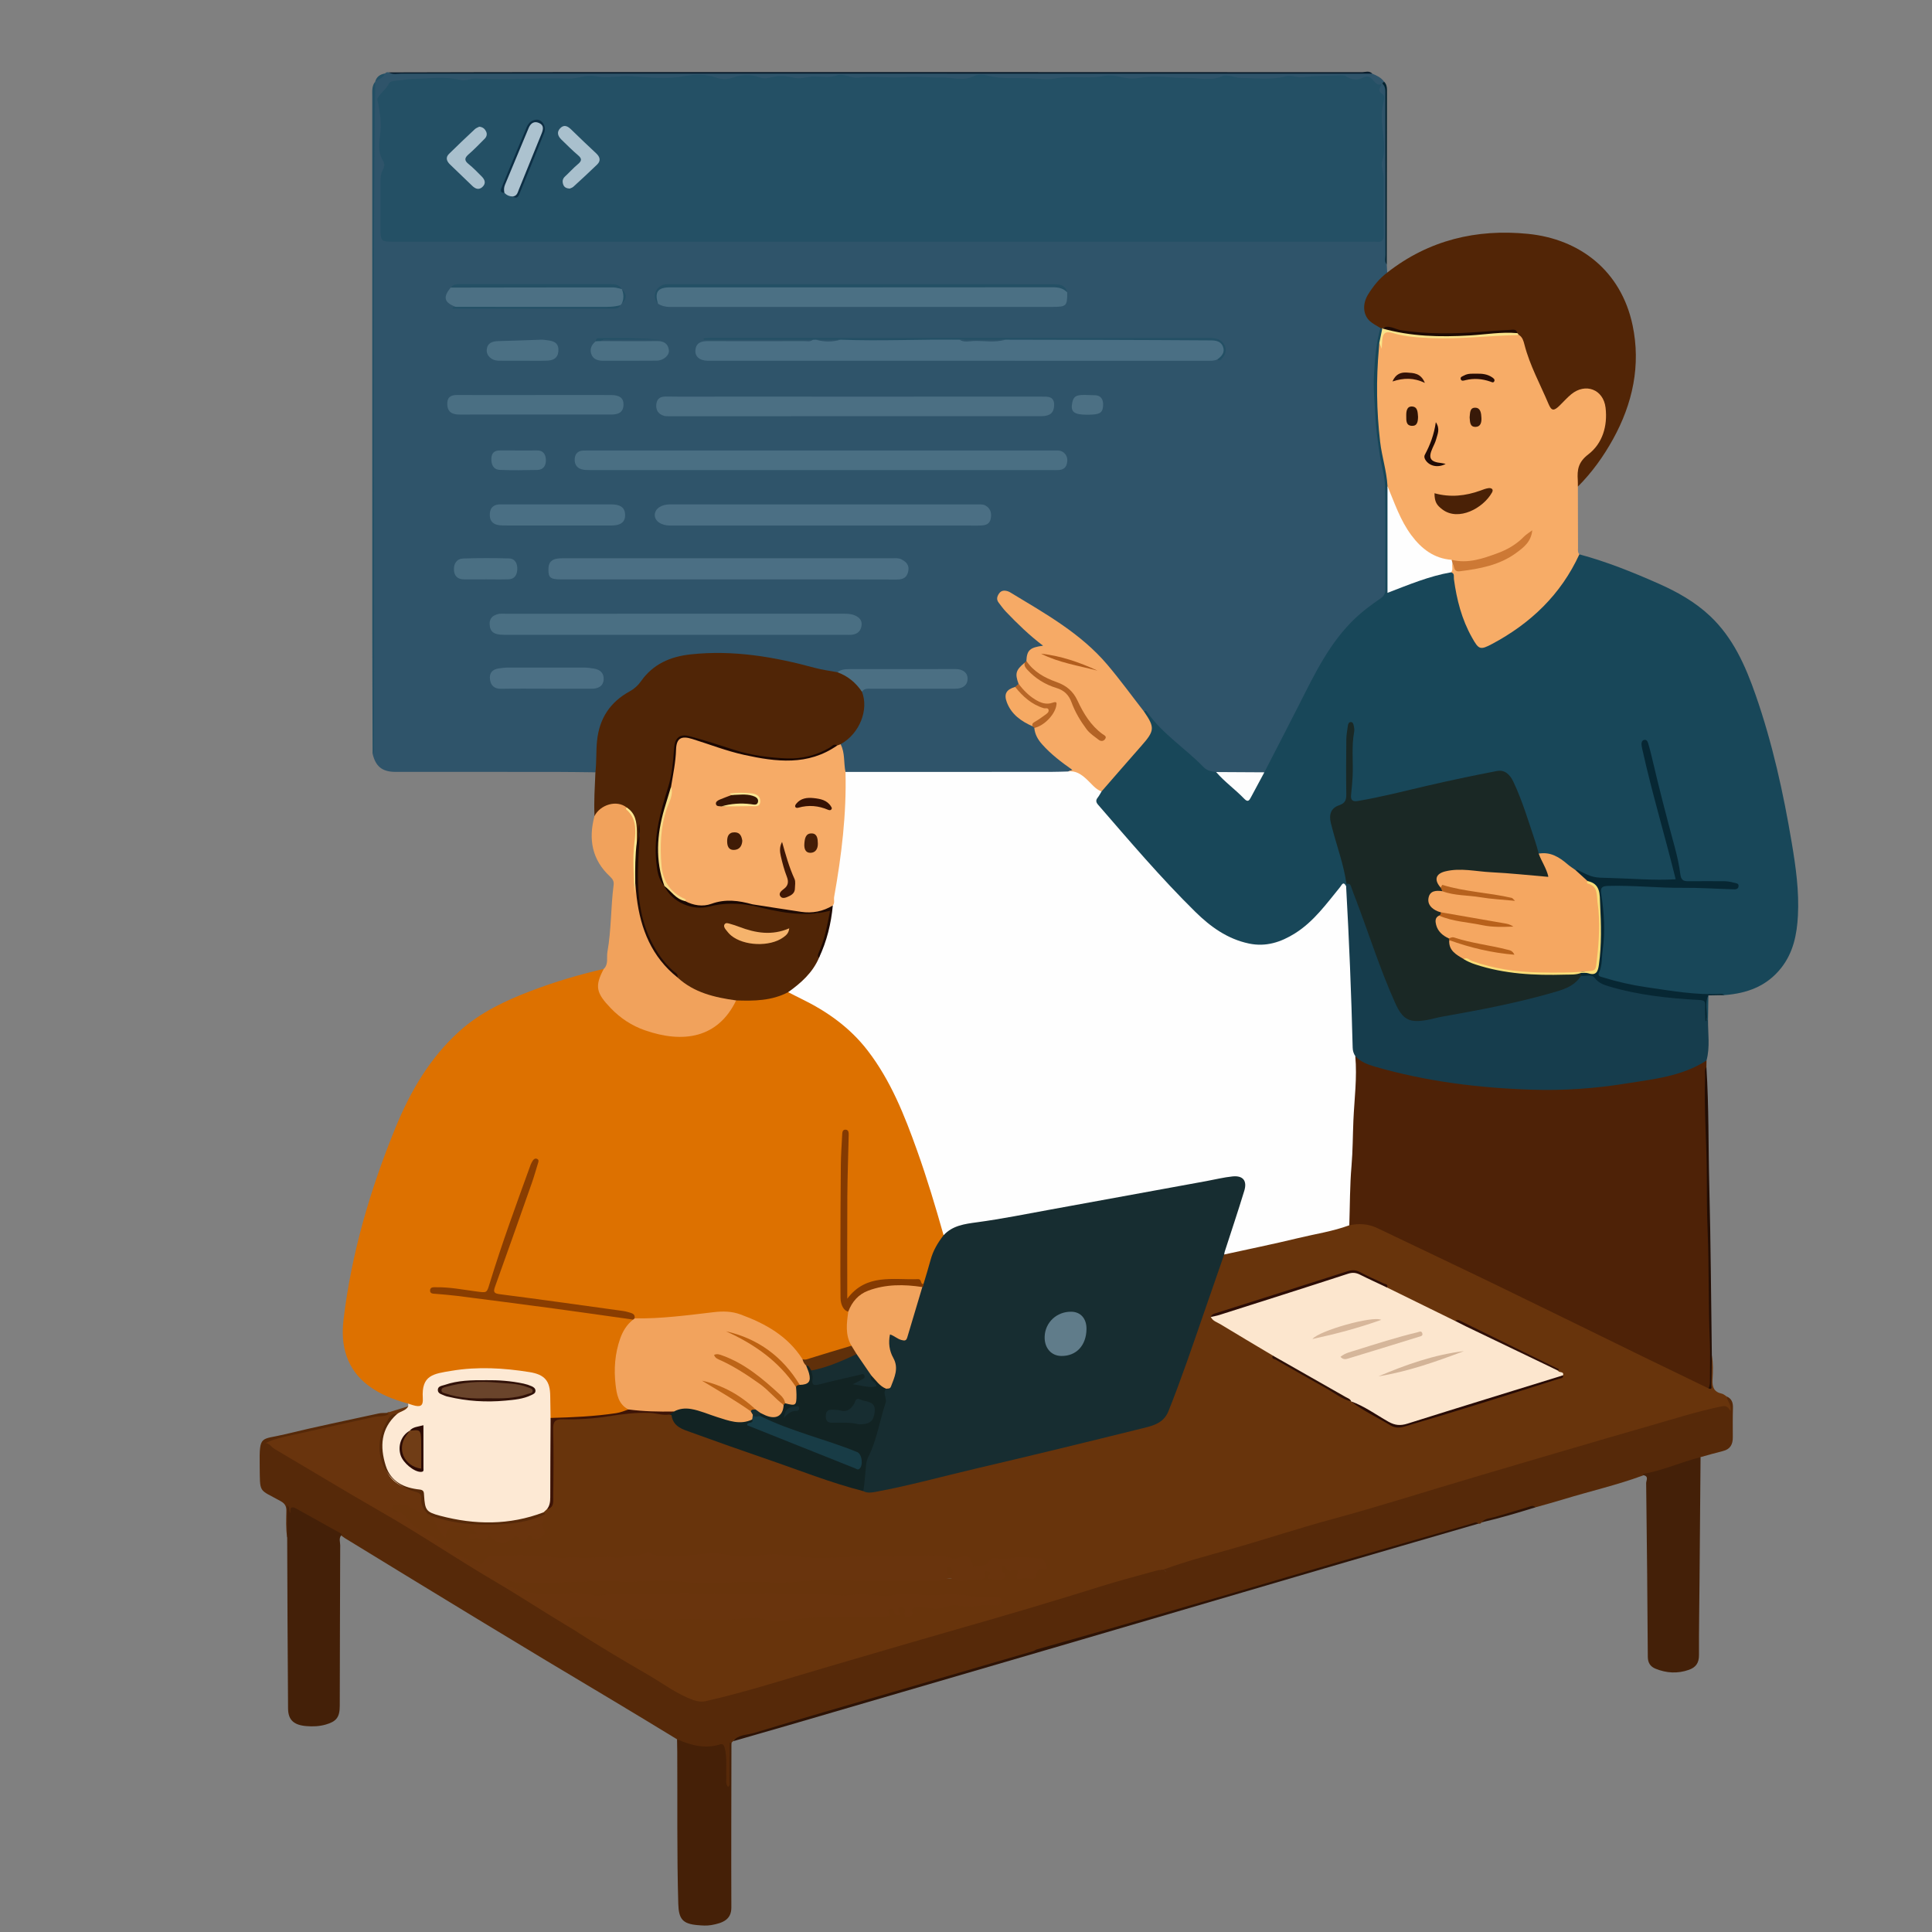
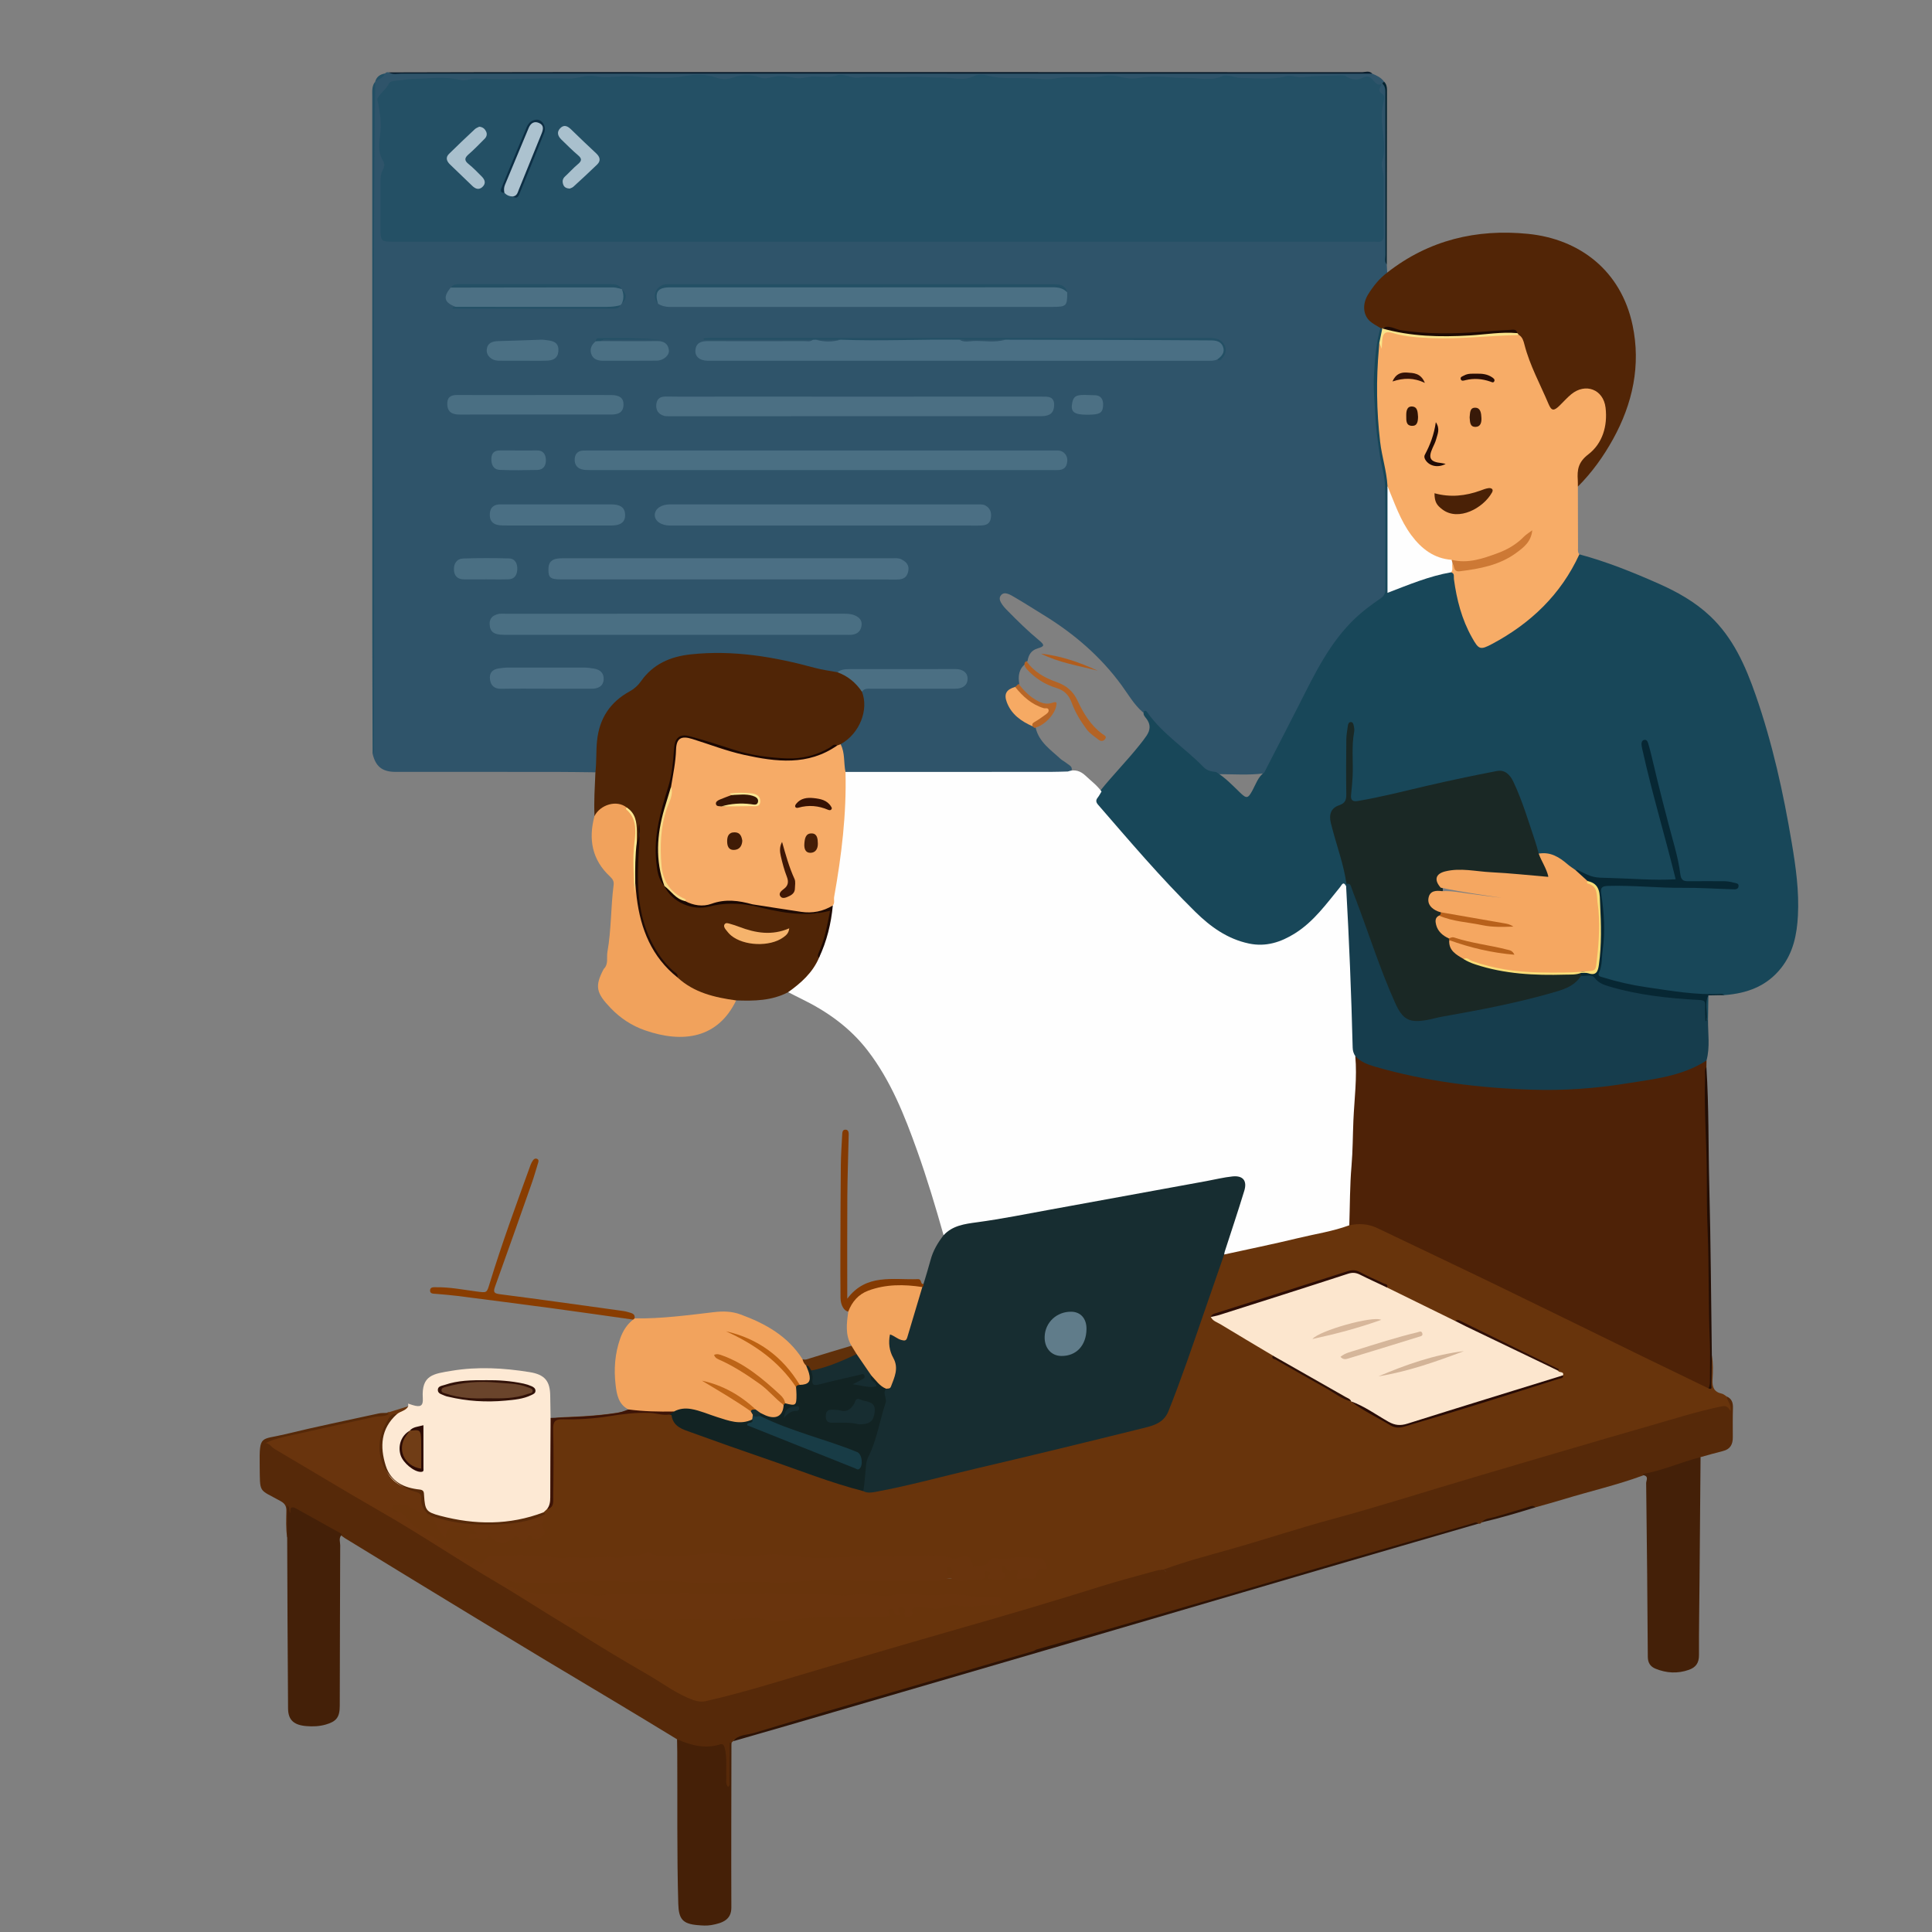
<svg xmlns="http://www.w3.org/2000/svg" version="1.1" id="Ebene_1" x="0px" y="0px" width="1024px" height="1024px" viewBox="0 0 1024 1024" enable-background="new 0 0 1024 1024" xml:space="preserve">
  <rect x="0" y="0" width="1024" height="1024" fill="#808080" stroke="none" />
  <g>
    <path fill-rule="evenodd" clip-rule="evenodd" fill="#2F546A" d="M735.018,140.188c0.073,1.435,0.147,2.87,0.221,4.305   c-1.832,3.967-5.864,6.207-7.862,10.077c-0.915,1.774-2.122,3.394-2.707,5.342c-1.386,4.623,0.025,8.314,4.255,11.023   c1.421,0.911,3.189,1.483,3.333,3.586c-1.916,11.929-3.436,23.867-2.77,36.009c0.795,14.494,2.136,28.904,5.339,43.09   c0.385,1.703,0.578,3.399,0.579,5.13c0.017,17.417-0.029,34.835,0.039,52.252c0.013,3.294-0.898,5.8-3.786,7.656   c-17.481,11.237-28.366,27.874-37.314,46.025c-6.935,14.069-14.024,28.056-21.351,41.924c-0.755,1.43-1.657,2.701-3.24,3.323   c-7.959,1.015-15.943,0.396-23.909,0.391c-4.082-0.034-7.261-1.79-10.327-4.515c-7.502-6.664-14.506-13.896-22.434-20.063   c-3.007-2.34-3.748-6.548-7.356-8.248c-4.644-3.994-7.653-9.331-11.182-14.18c-11.284-15.512-25.508-27.623-41.749-37.551   c-5.032-3.076-9.981-6.29-15.09-9.24c-1.122-0.647-2.215-1.349-3.455-1.758c-1.297-0.429-2.581-0.531-3.593,0.593   c-1.138,1.265-0.888,2.64-0.136,3.998c0.916,1.656,2.202,3.012,3.517,4.348c5.344,5.438,10.769,10.783,16.656,15.65   c3.086,2.552,2.987,3.204-0.69,4.301c-3.419,1.021-4.803,3.37-5.38,6.551c-0.247,0.573-0.6,1.078-1.006,1.545   c-3.656,2.777-4.072,6.579-3.386,10.731c-0.261,1.125-1.104,1.71-2.038,2.213c-4.314,2.331-4.996,4.224-3.033,8.568   c2.522,5.579,7.753,8.124,12.558,11.146c0.512,0.396,0.921,0.876,1.222,1.45c1.814,7.512,7.962,11.55,13.142,16.353   c0.829,0.769,1.912,1.25,2.788,1.976c1.279,1.061,3.439,1.846,3.185,3.664c-0.268,1.907-2.537,1.924-4.155,2.395   c-2.011,0.307-4.026,0.258-6.037,0.259c-34.071,0.007-68.143,0.008-102.214-0.006c-2.29-0.001-4.61,0.207-6.832-0.595   c-2.093-1.117-2.099-3.288-2.387-5.183c-0.491-3.228-0.979-6.459-1.414-9.693c0.256-1.743,1.641-2.605,2.851-3.595   c7.145-5.839,10.194-13.233,8.546-22.422c-0.205-1.141-0.312-2.28,0.335-3.348c1.766-2.325,4.354-1.937,6.749-1.947   c12.812-0.056,25.623-0.022,38.434-0.028c1.583,0,3.168,0.04,4.747-0.118c2.379-0.237,4.362-1.168,4.293-3.86   c-0.062-2.401-1.853-3.386-4.101-3.604c-1.005-0.098-2.011-0.131-3.018-0.131c-17.417-0.009-34.835-0.014-52.253,0   c-2.457,0.002-4.887,0.18-7.227,1c-7.735,0.111-15.007-2.335-22.368-4.208c-18.825-4.79-37.848-6.928-57.229-4.575   c-9.526,1.157-17.666,4.923-23.521,12.852c-1.718,2.326-3.579,4.604-6.179,5.933c-13.66,6.988-17.812,19.043-18.138,33.303   c-0.069,3.028,1.151,6.352-1.36,9.049c-7.173-0.072-14.347-0.201-21.521-0.207c-28.147-0.022-56.294,0.008-84.441-0.014   c-7.005-0.005-10.504-2.823-12.121-9.554c0.567-1.688,0.279-3.431,0.279-5.145c0.016-112.944,0.018-225.888,0-338.832   c-0.001-4.166-0.08-8.319,1.146-12.361l-0.065,0.061c1.333-1.923,3.603-2.716,5.202-4.318c0.527-0.679,1.217-0.805,2.007-0.594   c1.836,0.563,3.72,0.269,5.578,0.269c170.061,0.016,340.121,0.013,510.183,0.037c1.843,0,3.74-0.417,5.539,0.375   c2.342,1.004,4.667,2.031,6.211,4.212c-0.354,0.726-1.205,0.985-1.584,1.688c-1.675,1.263-3.079,0.317-4.237-0.746   c-1.906-1.75-3.99-2.038-6.399-1.483c-1.402,0.323-2.923,0.467-4.298,0.092c-9.261-2.526-18.584-0.567-27.885-0.583   c-11.048-0.018-22.073,0.618-33.131,0.616c-18.91-0.005-37.816-0.729-56.746-0.475c-11.098,0.149-22.335,0.53-33.519-0.069   c-4.922-0.264-9.994,0.686-15.038,0.533c-9.468-0.288-18.985,0.53-28.374-1.428c-1.407-0.294-2.905-0.284-4.302,0.066   c-11.554,2.895-23.188,0.576-34.776,0.479c-4.77-0.041-9.427,1.349-14.208,0.678c-7.962-1.119-16.05,0.813-24.034-1.211   c-3.419-0.867-7.082,0.513-10.645,0.7c-8.202,0.431-16.364-0.584-24.524-0.015c-3.319,0.231-6.535,0.401-9.844-0.426   c-3.374-0.844-6.88-0.666-10.255,0.381c-3.097,0.959-6.289,1.341-9.385,0.5c-6.406-1.738-12.869-1.754-19.291-0.692   c-9.082,1.502-18.091-0.224-27.114-0.044c-9.441,0.188-18.947-0.984-28.34,0.888c-1.846,0.368-3.733,0.227-5.604,0.273   c-12.519,0.309-25.035-0.058-37.572,0.517c-7.069,0.324-14.332,0.402-21.489-0.346c-9.938-1.039-19.845-0.257-29.715,0.921   c-4.666,0.558-10.032,6.909-9.305,11.251c1.082,6.462,1.15,12.889,0.538,19.371c-0.108,1.142-0.276,2.357-0.026,3.447   c3.093,13.502-0.326,27.067,0.432,40.601c0.427,7.625,0.467,8.062,8.105,8.063c109.501,0.007,219.002,0.004,328.503,0.004   c61.522,0,123.045,0,184.567-0.001c1.441,0,2.883-0.041,4.322-0.019c2.503,0.037,3.72-1.081,3.656-3.64   c-0.275-11.08,0.675-22.183-0.603-33.245c-0.233-2.023-0.12-4.019,0.181-6.025c0.644-4.301,0.631-8.617,0.076-12.923   c-0.665-5.155-1.265-10.292-0.01-15.458c0.411-1.693,0.487-3.51-0.489-5.047c-1.836-2.889-0.771-4.811,1.85-6.338   c1.984,1.605,1.6,3.853,1.6,5.977c0.009,28.469,0,56.938,0.022,85.408C734.687,137.062,734.363,138.666,735.018,140.188z" />
    <path fill-rule="evenodd" clip-rule="evenodd" fill="#68340C" d="M907.312,718.45c0.771,4.249,0.609,8.558,0.358,12.808   c-0.234,3.981,0.82,6.547,4.97,7.421c0.892,0.188,1.662,0.955,2.489,1.456c0.321,1.45,2.268,1.823,2.288,3.483   c0.018,1.391,1.248,2.935,0.121,4.11c-1,1.044-2.02-0.467-3.057-0.734c-1.33-0.343-2.57-0.01-3.837,0.218   c-11.934,2.147-23.378,6.147-35.027,9.355c-24.427,6.728-48.636,14.215-72.937,21.381c-31.749,9.364-63.41,19.054-95.248,28.092   c-30.318,8.605-60.332,18.219-90.696,26.647c-17.394,4.575-34.662,9.63-51.789,15.073c-23.322,7.412-47.02,13.487-70.421,20.598   c-33.315,10.122-66.88,19.399-100.2,29.505c-6.62,2.008-13.427,3.232-20.14,4.852c-4.856,1.172-9.255-0.893-13.141-3.18   c-19.096-11.235-38.205-22.453-56.973-34.236c-0.859-0.54-1.616-1.203-2.161-2.078c-0.382-0.778-0.877-1.488-1.341-2.218   c-1.543-2.425-0.614-3.727,1.958-4.295c5.421-1.198,10.883-0.871,16.279-0.063c2.713,0.405,5.405,1.065,8.132,0.805   c11.88-1.135,23.805,0.461,35.689-0.7c3.723-0.364,7.415,0.772,11.184,0.792c7.641,0.039,15.251-0.438,22.875-0.743   c7.173-0.288,14.329,0.859,21.516,0.452c0.849-0.048,1.74,0.267,2.582,0.11c12.854-2.382,25.785-0.688,38.682-0.73   c2.613-0.009,5.167-0.323,7.71-0.881c1.163-0.255,2.216-0.508,2.669-1.831c0.744-2.172,2.25-2.391,4.108-1.423   c0.446,0.231,0.845,1.024,1.375,0.392c3.347-3.992,4.634-0.434,6.409,2.057c1.264-5.468,5.505-4.372,8.793-3.973   c3.385,0.412,6.548,0.153,9.81-0.468c7.402-1.412,14.922,0.168,22.352-0.792c1.809-0.234,3.747,0.405,5.456-0.78   c-0.424-1.376-1.602-1.059-2.486-1.122c-10.169-0.736-20.33-1.637-30.55-1.066c-3.157,0.176-6.344,0.284-9.475-0.413   c-5.448-1.214-10.847,0.513-16.327,0.176c-11.454-0.705-22.946-0.092-34.428-0.402c-12.048-0.324-24.136-1.322-36.175-0.02   c-5.212,0.564-10.353-0.094-15.487-0.311c-14.815-0.625-29.608,0.113-44.409,0.136c-12.905,0.02-25.804,0.256-38.716,0.04   c-5.854-0.098-11.741-0.318-17.621-0.172c-4.715,0.116-8.835-2.356-13.088-4.066c-1.105-0.445-1.852-1.484-1.566-2.797   c0.353-1.615,1.726-1.91,3.045-1.748c9.911,1.214,19.868,0.458,29.745,0.065c9.339-0.371,18.698-0.462,27.989-0.293   c15.789,0.287,31.628-0.917,47.377,1.074c1.603,0.203,3.161-0.09,4.702-0.483c2.25-0.573,4.552-1.034,6.846-0.726   c8.003,1.074,16.09,0.693,24.07,0.595c11.189-0.14,22.43-0.105,33.604-1.099c3.07-0.273,6.025,0.36,9.039,0.479   c13.967,0.55,27.957,0.14,41.879-0.39c6.833-0.259,13.716,1.282,20.512-0.375c1.548-0.377,3.01-0.479,4.038-2.045   c1.657-2.526,3.522-3.07,4.994,0.231c0.983,2.207,2.829,1.842,4.403,1.314c1.831-0.614,0.394-1.902,0.13-2.85   c-0.339-1.217-0.291-2.307,0.655-3.182c1.138-1.054,2.146-0.299,3.061,0.413c1.09,0.847,2.344,1.023,3.651,1.126   c1.2,0.095,2.094,0.548,2.743,1.733c1.803,3.29,5.678,3.582,7.956,0.661c0.618-0.793,1.153-1.627,1.914-2.318   c0.77-0.698,2.621-0.529,2.196-2.162c-0.383-1.475-1.879-1.689-3.178-1.775c-5.02-0.333-10.051-0.962-15.058,0.076   c-1.592,0.33-3.147,0.197-4.726,0.038c-1.307-0.133-2.867-0.313-3.628,0.843c-2.128,3.235-5.822,1.867-8.607,3.155   c-1.538,0.712-2.289-0.748-2.593-2.102c-0.462-2.062-1.887-3.155-3.759-2.678c-4.213,1.077-8.287,0.053-12.421-0.268   c-8.482-0.656-16.932-0.032-25.408,0.422c-5.564,0.298-11.185-0.415-16.809-0.354c-6.477,0.071-12.944,0.253-19.389,0.744   c-4.675,0.356-9.166-0.766-13.747-1.101c-9.347-0.684-18.591-0.893-27.972,0.469c-5.095,0.74-10.473-1.157-15.754-1.646   c-2.468-0.227-4.799-0.107-7.253,0.168c-9.123,1.026-18.2,2.222-27.431-0.114c-4.054-1.027-8.398,1.15-12.677,1.382   c-7.854,0.424-15.694,0.708-23.576,0.583c-6.318-0.1-12.63,0.25-18.937-0.553c-8.594-1.094-17.211-0.807-25.832-0.21   c-2.232,0.153-4.386,0.475-5.926,2.156c-1.663,1.816-3.4,1.582-5.488,0.995c-6.514-1.83-12.007-5.543-17.37-9.409   c-2.814-2.027-5.611-3.966-8.72-5.533c-3.73-1.881-7.293-4.096-10.068-7.335c-1.704-1.989-3.501-3.771-6.224-4.4   c-1.662-0.384-2.879-1.505-2.602-3.423c0.271-1.873,1.742-2.529,3.407-2.776c2.664-0.394,5.142,0.211,7.5,1.471   c2.664,1.422,5.29,2.945,8.292,3.588c0.899,0.156,1.715,0.498,2.411,1.094c3.033,2.973,3.649,7.461,6.691,10.625   c1.7-6.081,6.875-5.108,11.263-5.389c2.892-0.186,4.619,2.096,6.024,4.302c0.721,1.132-0.103,1.839-1.28,2.082   c2.072,0.13,2.059,0.103,6.656-2.149c1.242-0.609,1.708,0.477,2.32,1.295c2.701,3.607,6.923,4.374,10.354,1.58   c1.732-1.41,3.089-1.967,4.877-0.407c0.432,0.376,1.275,0.906,1.513,0.57c2.149-3.03,4.33-1.698,6.949-0.618   c1.513,0.625,3.452-1.066,2.775-2.773c-1.292-3.256,0.207-5.852,1.046-8.667c-0.135-0.608-0.258-1.215-0.171-1.845   c0.406-1.16,1.411-1.727,2.333-2.383c1.857-1.956,1.908-4.406,1.913-6.867c0.024-11.364-0.029-22.729,0.025-34.094   c0.028-5.788,0.752-6.354,6.427-6.579c10.883-0.432,21.723-0.984,32.505-3.028c7.472-1.417,15.181-0.426,22.748,0.517   c1.72,0.12,3.066,0.864,3.616,2.562c0.936,2.889,3.227,4.258,5.756,5.434c3.26,1.515,6.578,2.883,9.992,4.001   c24.974,8.175,49.533,17.542,74.426,25.946c3.408,1.149,6.958,1.767,10.389,2.83c4.095,1.244,8.029-0.059,11.911-0.961   c30.023-6.98,59.947-14.374,89.927-21.535c14.712-3.515,29.312-7.501,44.104-10.648c8.268-1.76,13.642-5.789,16.656-14.211   c8.445-23.595,16.677-47.259,24.702-70.997c0.776-2.296,1.201-4.789,3.142-6.539c2.205-1.569,4.868-1.717,7.376-2.256   c19.567-4.199,39.022-8.889,58.54-13.29c6.607-2.562,12.598-0.563,18.647,2.213c19.236,8.828,38.164,18.291,57.229,27.475   c14.524,6.996,28.935,14.237,43.662,20.813c8.149,3.641,15.896,8.102,23.935,11.986c14.779,7.142,29.709,13.98,44.27,21.573   c1.009,0.526,1.991,1.194,3.201,1.088c1.583-3.276,0.3-6.725,0.697-10.053C906.209,722.125,905.479,719.985,907.312,718.45z" />
-     <path fill-rule="evenodd" clip-rule="evenodd" fill="#DD7100" d="M216.324,743.936c-7.489-2.058-14.705-4.771-20.974-9.472   c-11.727-8.791-14.891-21.362-13.291-34.843c4.189-35.316,14.165-69.244,27.61-102.048c7.846-19.141,18.196-36.97,33.952-51.111   c11.089-9.952,24.237-16.081,37.894-21.292c12.535-4.783,25.396-8.589,38.477-11.612c2.005,0.27,0.941,1.399,0.412,1.996   c-4.246,4.785-2.686,9.473,0.583,13.717c8.513,11.051,19.938,17.142,33.741,18.713c3.13,0.356,6.329,0.169,9.49,0.031   c10.122-0.441,17.074-6.04,22.556-13.991c1.126-1.634,1.779-3.666,3.789-4.579c1.949-0.672,3.99-0.648,5.969-0.473   c7.213,0.64,13.861-1.612,20.535-3.786c12.021,4.072,22.474,10.814,32.186,18.861c8.671,7.184,15.308,16.038,20.638,25.796   c13.969,25.572,22.32,53.28,30.191,81.146c0.349,1.235,0.59,2.523,0.637,3.83c-2.496,5.206-5.821,10.023-7.098,15.807   c-0.488,2.209-1.14,4.413-1.915,6.552c-0.56,1.546-0.811,3.42-2.926,3.82c-10.067-4.636-28.292-1.809-36.522,5.651   c-0.917,0.832-1.773,2.189-3.225,1.53c-1.144-0.52-1.141-1.904-1.287-3.041c-0.127-1.001-0.109-2.012-0.11-3.019   c-0.006-16.838-0.372-33.686,0.141-50.508c0.294-9.625,0.838-19.233,0.279-28.894c-0.136,5.446-1.203,10.821-1.228,16.254   c-0.099,21.874-0.043,43.748-0.039,65.622c0,3.795,0.431,7.457,3.181,10.409c0.401,0.602,0.705,1.302,0.575,1.989   c-1.04,5.543,0.047,10.91,1.256,16.271c-5.077,3.569-11.23,4.138-16.937,5.901c-3.177,0.981-6.217,3.347-9.904,1.9   c-1.696-0.969-2.495-2.743-3.728-4.128c-10.749-12.074-23.673-20.47-40.281-20.206c-9.855,0.157-19.729,1.896-29.607,2.788   c-5,0.451-10.009,1.093-14.965-0.367c-2.504-2.553-5.825-2.939-9.107-3.438c-19.497-2.958-39.062-5.418-58.617-7.952   c-8.87-1.15-9.021-1.351-6.087-9.917c6.204-18.114,12.808-36.089,19.169-54.148c0.749-2.126,1.543-4.255,1.593-6.577   c-1.764,2.005-2.555,4.467-3.357,6.863c-6.44,19.25-13.96,38.134-19.559,57.662c-1.068,3.726-3.248,4.762-6.732,4.229   c-5.123-0.785-10.29-1.225-15.414-2c-2.403-0.363-4.801-0.509-7.21,0.193c9.313,1.545,18.651,2.8,28.004,3.877   c24.169,2.782,48.228,6.376,72.331,9.638c1.581,0.214,3.158,0.421,4.274,1.76c0.377,0.761,0.06,1.402-0.419,1.953   c-8.968,10.338-8.611,22.634-7.243,35.078c0.347,3.154,1.603,6.086,3.995,8.415c0.734,0.714,1.917,1.547,0.765,2.874   c-4.979,2.496-10.499,2.921-15.81,3.157c-8.39,0.374-16.757,1.69-25.188,1.043c-2.172-2.284-1.367-5.153-1.389-7.79   c-0.102-12.491-1.877-14.668-14.313-16.197c-13.457-1.655-26.923-1.953-40.312,0.702c-8.244,1.635-9.99,3.759-10.404,12.106   c-0.096,1.939,0.317,4.285-2.128,5.16C220.57,746.795,218.112,746.416,216.324,743.936z" />
    <path fill-rule="evenodd" clip-rule="evenodd" fill="#184759" d="M670.13,409.344c6.151-11.967,12.352-23.907,18.441-35.904   c8.375-16.498,16.319-33.239,30.181-46.175c4.008-3.739,8.399-6.931,12.869-10.018c1.882-1.299,2.657-2.606,2.648-4.893   c-0.076-18.132,0.18-36.267-0.154-54.393c-0.099-5.36-1.865-10.674-2.665-16.04c-1.053-7.057-2.158-14.097-2.481-21.263   c-0.335-7.418-1.191-14.838-0.713-22.253c0.533-8.247,1.045-16.535,3.419-24.541c0.515-0.067,0.92,0.114,1.218,0.541   c0.8,2.94-0.643,5.652-0.855,8.493c-1.482,19.848-1.464,39.644,1.809,59.344c0.846,5.096,2.68,10.027,2.575,15.281   c-0.12,16.814-0.028,33.63-0.005,50.447c0.006,3.99,0.462,4.158,4.312,2.81c8.934-3.13,17.636-7.033,27.154-8.222   c2.788,0.054,3.521,1.857,3.814,4.256c1.087,8.904,3.226,17.582,7.008,25.708c5.053,10.857,5.772,11.425,16.146,5.408   c16.38-9.5,29.157-22.717,38.917-38.928c1.051-1.746,0.782-4.401,3.325-5.192c14.497,3.899,28.367,9.484,42.065,15.554   c9.892,4.383,19.221,9.633,27.153,17.093c12.274,11.542,18.827,26.449,24.225,41.934c8.897,25.529,14.685,51.828,19.157,78.46   c2.145,12.77,3.923,25.553,3.241,38.502c-0.523,9.944-2.448,19.564-8.91,27.728c-7.686,9.709-18.125,13.445-29.975,14.338   c-3.424-0.422-6.785-0.385-10.237,0.252c-4.265,0.786-8.604,0.247-12.883-0.49c-12.897-2.222-26.032-3.098-38.623-7.045   c-6.094-1.911-6.071-2.161-4.989-8.442c1.736-10.074,2.394-20.247,0.989-30.444c-0.354-2.565-0.247-5.15-0.726-7.724   c-0.647-3.48,0.486-4.917,4.05-5.029c7.049-0.22,14.124-0.488,21.149,0.145c4.025,0.363,8.031,0.714,12.06,0.583   c9.364-0.303,18.69,0.441,28.03,0.859c1.708,0.077,3.452,0.225,5.729-0.469c-1.877-1.355-3.675-1.256-5.375-1.285   c-5.471-0.092-10.943,0.014-16.414-0.052c-5.674-0.068-6.455-0.606-7.586-6.051c-4.428-21.292-11.036-42.048-15.548-63.318   c-0.262-1.233-0.394-2.566-1.404-3.599c-1.188,1.129-0.32,2.343-0.079,3.405c3.741,16.425,7.896,32.745,12.659,48.906   c1.507,5.112,2.138,10.443,3.887,15.493c0.974,2.812-0.184,4.141-2.966,4.199c-7.195,0.148-14.412,0.516-21.58-0.17   c-6.188-0.593-12.33-1.041-18.478,0.098c-1.863,0.345-3.326-0.337-4.87-1.219c-1.883-1.077-3.239-2.884-5.306-3.663   c-0.688-0.211-1.416-0.42-1.958-0.872c-5.446-4.542-11.324-8.184-18.547-9.114c-3.57-7.563-5.44-15.738-8.44-23.511   c-1.451-3.758-2.624-7.628-4.277-11.31c-3.134-6.975-5.769-8.366-13.188-6.977c-17.558,3.289-34.848,7.766-52.241,11.786   c-5.195,1.201-10.393,2.335-15.688,2.991c-5.221,0.647-6.902-0.59-6.164-5.783c1.527-10.749-0.264-21.606,1.393-32.324   c0.064-0.417-0.006-0.865-0.596-1.66c-0.982,2.508-1.104,4.842-1.109,7.197c-0.021,9.216-0.07,18.434,0.024,27.649   c0.036,3.522-0.996,5.933-4.396,7.579c-3.851,1.864-4.581,4.103-3.577,8.645c1.958,8.858,5.453,17.303,7.098,26.252   c0.313,1.697,0.886,3.343,0.621,5.1c-0.077,0.446-0.237,0.868-0.464,1.261c-1.764,0.625-3.031,1.771-4.271,3.232   c-6.692,7.886-12.84,16.299-21.578,22.233c-12.876,8.744-25.947,9.224-39.391,1.378c-10.078-5.882-18.457-13.754-26.196-22.337   c-9.637-10.688-19.256-21.392-28.916-32.058c-4.062-4.485-7.882-9.169-11.842-13.739c-2.974-3.43-0.66-6.108,1.277-8.837   c6.729-8.341,14.274-15.983,20.96-24.369c1.25-1.567,2.474-3.136,3.599-4.797c2.079-3.072,2.298-6.015-0.07-9.086   c-0.812-1.052-1.989-2.174-1.301-3.821c1.112-0.904,1.604,0.25,1.988,0.788c8.154,11.384,20.079,18.869,29.666,28.765   c1.818,1.878,4.187,2.301,6.622,2.574c4.834,2.962,8.691,7.046,12.724,10.945c3.449,3.336,4.184,3.083,6.52-1.205   C665.653,415.573,666.804,411.734,670.13,409.344z" />
    <path fill-rule="evenodd" clip-rule="evenodd" fill="#4E2207" d="M905.532,735.861c-11.513-5.573-23.04-11.116-34.536-16.725   c-25.546-12.464-51.04-25.033-76.623-37.42c-21.427-10.375-42.953-20.543-64.424-30.824c-4.769-2.283-9.705-2.535-14.789-1.475   c-2.294-3.589-1.542-7.627-1.072-11.346c1.162-9.178,0.781-18.41,1.283-27.6c0.838-15.365,1.441-30.76,1.97-46.149   c0.05-1.44,0.068-2.887,0.738-4.216c0.44-0.78,1.137-0.877,1.8-0.439c8.537,5.621,18.479,7.055,28.124,9.127   c17.727,3.808,35.699,5.745,53.813,6.955c26.912,1.798,53.367-0.852,79.66-6.229c6.925-1.416,13.736-3.173,19.811-7.016   c0.969-0.612,2.016-1.187,3.201-0.427c-0.02,1.182-0.039,2.364-0.059,3.545c-0.965,11.489,0.133,22.974,0.307,34.452   c0.149,9.899,0.423,19.819,0.573,29.72c0.217,14.369,0.357,28.749,0.657,43.113c0.405,19.403,0.816,38.802,0.727,58.209   C906.686,732.746,907.384,734.646,905.532,735.861z" />
    <path fill-rule="evenodd" clip-rule="evenodd" fill="#F7AC67" d="M837.093,293.812c-9.784,21.31-25.822,36.609-46.24,47.489   c-6.412,3.418-7.102,2.927-10.658-3.373c-5.437-9.626-8.127-20.135-9.589-31.007c-0.179-1.33,0.495-3.016-1.505-3.579   c-0.79-1.777-0.675-3.458,0.528-5.025c2.92,4.185,7.014,3.04,10.962,2.358c9.945-1.716,19.308-4.726,26.553-12.291   c1.094-1.142,2.239-2.245,3.11-4.321c-2.551,1.557-4.16,3.493-6.171,4.877c-8.783,6.049-18.681,8.751-29.157,9.732   c-1.919,0.179-3.685-0.408-5.469-0.956c-9.344-0.486-16.28-5.515-21.538-12.582c-6.089-8.188-10.764-17.238-12.521-27.504   c-0.427-7.96-2.98-15.547-3.901-23.47c-1.919-16.499-2.133-32.934-0.667-49.436c0.089-1,0.158-2.002,0.236-3.002   c1.925-0.399,1.076-2.138,1.261-3.139c0.52-2.819,1.67-4.173,4.675-3.369c12.982,3.474,26.264,2.726,39.486,2.708   c6.756-0.009,13.465-0.784,20.17-1.53c2.745-0.306,5.464-0.177,8.165,0.377c3.187,1.125,3.949,4.091,4.672,6.782   c2.631,9.791,7.326,18.717,11.393,27.902c1.96,4.425,3.022,4.521,6.503,1.284c1.893-1.761,3.56-3.768,5.662-5.296   c7.54-5.478,17.601-1.607,18.761,7.64c1.412,11.254-2.043,21.092-10.98,28.425c-2.37,1.945-3.593,3.823-3.46,6.846   c0.112,2.551,0.43,5.203-1.07,7.556c0.024,10.743,0.048,21.484,0.074,32.226C836.38,291.404,836.107,292.731,837.093,293.812z" />
    <path fill-rule="evenodd" clip-rule="evenodd" fill="#502506" d="M417.745,525.872c-8.693,4.592-18.096,4.71-27.571,4.366   c-0.508,0.261-1.033,0.666-1.581,0.611c-11.258-1.129-21.911-3.76-30.137-12.322c-0.714-1.448-1.819-2.584-2.973-3.673   c-10.66-10.053-15.626-22.755-17.637-36.991c-1.259-8.912-0.53-17.817-0.661-26.723c-0.054-3.663,2.571-7.021,1.542-10.202   c-0.035-1.246-0.743-0.456-0.207-0.668c0.13-0.052,0.256,0.067,0.193,0.312c-0.503,1.938,1.03,4.262-1.112,5.887   c-2.141-1.957-1.238-4.548-1.297-6.868c-0.104-4.032-1.016-7.623-4.235-10.317c-4.967-3.138-9.335-2.851-13.641,0.84   c-1.036,0.889-1.652,2.399-3.336,2.395c-0.36-7.739,0.161-15.459,0.486-23.185c0.66-5.568,0.286-11.17,0.876-16.777   c1.25-11.875,6.971-20.452,17.271-26.105c2.482-1.362,4.432-3.135,6.028-5.403c6.426-9.125,15.567-13.058,26.375-14.221   c22.513-2.423,44.299,1.304,65.891,7.188c3.854,1.05,7.863,1.535,11.801,2.281c5.495,0.139,11.953,5.26,13.032,10.333   c3.717,9.401-1.124,22.193-11.311,27.824c-0.454,0.921-1.252,1.341-2.21,1.539c-2.365,0.336-4.171,1.912-6.22,2.913   c-10.322,5.044-21.217,4.686-32.07,3.149c-12.273-1.737-24.114-5.376-35.724-9.723c-1.337-0.5-2.708-0.927-4.158-1.113   c-4.365-0.557-6.422,0.814-6.617,5.111c-0.545,12.043-3.832,23.476-7.165,34.949c-3.176,10.935-3.739,22.054-0.759,33.183   c0.445,1.663,1.003,3.31,2.08,4.709c6.173,8.944,15.746,12.697,25.905,9.527c6.956-2.171,13.593-1.077,20.336,0.499   c10.069,2.164,20.16,4.122,30.531,3.976c2.72-0.038,5.384-0.014,7.982-1.19c2.68-1.213,3.729-0.041,3.231,2.775   c-1.094,6.205-2.482,12.33-4.675,18.253c-0.493,1.331-1.265,2.59-1.154,4.09C431.748,515.717,426.328,522.237,417.745,525.872z" />
    <path fill-rule="evenodd" clip-rule="evenodd" fill="#562909" d="M302.822,863.021c13.359,8.642,27.02,16.783,40.795,24.737   c7.922,4.575,15.21,10.262,23.986,13.342c2.284,0.803,4.423,1.014,6.725,0.487c22.223-5.075,43.879-12.156,65.74-18.517   c23.11-6.723,46.193-13.541,69.336-20.146c24.795-7.078,49.517-14.388,74.119-22.115c9.697-3.046,19.551-5.596,29.346-8.325   c1.225-0.342,2.528-0.398,3.796-0.588c2.145,1.407,2.354,2.061,0.49,2.779c-4.921,1.899-8.407,7.279-14.708,5.945   c-1.457-0.31-3.088,0.496-4.539,1.191c-4.279,2.049-8.706,3.168-13.463,4.001c-5.255,0.919-10.672,1.942-15.834,3.842   c8.73,0.47,17.5,2.294,25.991-1.589c2.866-1.31,10.225,0.544,12.418,2.862c1.656,1.754,1.203,3.027-0.775,4.046   c-2.463,1.268-5.277,1.462-7.803,2.475c-7.073,2.834-14.162,5.11-21.881,6.028c-4.604,0.546-9.021,3.506-13.759,4.793   c-2.628,0.715-5.159,1.735-7.88,2.203c-2.461,0.425-4.771,1.326-5.329,4.268c-5.897,2.616-12.156,4.153-18.321,5.902   c-33.198,9.425-66.279,19.24-99.368,29.041c-13.587,4.024-27.218,7.919-40.833,11.861c-0.93,0.27-2.02,0.334-2.574,1.358   c-0.274,0.283-0.547,0.566-0.821,0.85c-1.277,3.885-0.333,7.877-0.537,11.813c-0.164,3.15,0.029,6.317-0.071,9.474   c-0.031,0.96,0.738,2.66-1.109,2.64c-1.234-0.014-1.734-1.344-1.983-2.521c-0.329-1.559-0.25-3.143-0.278-4.721   c-0.059-3.3,0.199-6.611-0.216-9.897c-0.524-4.15-1.062-4.488-5.267-4.024c-7.005,0.772-13.755,0.406-19.367-4.655   c-11.377-6.892-22.708-13.861-34.142-20.66c-47.498-28.244-94.659-57.045-141.799-85.881c-0.729-0.445-1.384-1.011-2.073-1.521   c-7.252-3.434-14.168-7.488-21.164-11.399c-1.679-0.938-3.073-2.777-5.543-0.36c-1.599,1.564-0.608-1.671-1.41-1.943   c0.353,4.884,2.205,9.874-0.503,14.784c-0.763-4.704-0.497-9.449-0.428-14.172c0.036-2.468-0.874-3.861-3.024-5.066   c-11.886-6.662-10.922-3.648-11.121-19.177c-0.207-16.184,0.629-13.164,13.263-16.245c16.538-4.033,33.227-7.448,49.863-11.077   c1.375-0.3,2.839-0.195,4.262-0.28c0.51-0.317,1.067-0.554,1.565-0.075c0.55,0.528,0.23,1.033-0.242,1.414   c-1.293,1.041-2.876,1.196-4.441,1.481c-18.979,3.456-37.667,8.255-56.503,12.367c-0.672,0.147-1.446,0.177-2.055,0.98   c5.918,4.119,12.205,7.629,18.343,11.334c19.591,11.824,39.606,22.94,59.085,34.951c15.915,9.814,31.67,19.898,47.631,29.63   c9.576,5.84,19.019,11.914,28.754,17.494C299.3,859.663,301.314,861.028,302.822,863.021z" />
    <path fill-rule="evenodd" clip-rule="evenodd" fill="#69340D" d="M302.822,863.021c-13.585-8.033-26.755-16.763-40.347-24.754   c-20.294-11.933-39.8-25.126-60.232-36.831c-19.057-10.917-37.826-22.335-56.751-33.482c-1.603-0.942-2.505-2.862-4.718-3.113   c6.199-2.979,12.823-3.853,19.25-5.343c12.69-2.943,25.449-5.592,38.156-8.463c2.519-0.568,5.212-0.036,7.59-1.318   c0.093-0.05,0.149-0.169,0.222-0.255c-0.321-0.199-0.642-0.398-0.963-0.598c3.788-1.17,7.577-2.341,11.365-3.512   c-0.312,3.664-3.706,3.675-5.958,5.047c-6.403,2.742-7.007,8.827-7.484,14.374c-1.066,12.398,3.359,21.746,17.08,24.745   c2.655,0.581,4.573,1.963,4.334,4.952c-0.242,3.03,2.572,5.07,2.359,8.033c-3.082-0.287-5.744-1.647-8.288-3.279   c-2.528-1.621-5.262-2.238-8.234-1.884c-1.277,0.152-2.287,0.701-2.327,2.077c-0.04,1.379,0.96,2.293,2.201,2.121   c2.992-0.415,4.291,1.518,5.848,3.475c2.438,3.062,5.428,5.663,9.013,7.209c7.719,3.329,13.59,9.48,20.969,13.352   c2.851,1.495,6.108,1.484,8.783,3.257c0.832,0.552,1.194-0.292,1.485-0.99c1.158-2.788,4.003-2.97,6.186-3.093   c11.123-0.627,22.244-0.814,33.34,0.942c3.32,0.525,7.068-0.612,10.22-0.203c6.091,0.79,11.977-0.673,17.91-0.189   c2.15,0.175,4.177,0.752,6.302-0.066c4.047-1.56,8.774,0.339,12.645-2.617c1.066-0.814,2.183,1.049,3.414,1.416   c4.507,1.347,9.142,1.186,13.703,0.861c8.982-0.641,18.104-2.712,26.91-0.571c8.545,2.077,16.643-0.863,25.007-0.408   c7.77,0.424,15.455,2.077,23.205,1.837c9.661-0.298,19.324-1.026,28.981-0.691c8.288,0.287,16.508-0.441,24.738-0.585   c4.812-0.086,10.061-0.43,14.878,1.328c1.773,0.646,3.345,0.101,5.018-0.367c4.537-1.268,6.057-0.34,6.938,4.007   c0.08,0.396,0.413,1.104,0.488,1.086c2.658-0.639,6.882-0.624,7.602-2.2c1.339-2.935,3.205-2.796,5.079-2.384   c4.39,0.966,8.526-1.082,12.844-0.61c3.246,0.354,6.544,0.245,9.783,0.634c2.448,0.295,2.753,2.74,3.484,4.518   c0.494,1.2-0.671,1.496-1.533,1.192c-2.801-0.985-3.656,0.687-4.084,2.884c-0.375,1.937-1.322,2.88-3.304,2.133   c-1.288-0.485-2.45-0.316-3.769-0.041c-1.968,0.41-4.274,0.871-2.77-2.738c0.806-1.933-0.882-2.212-2.234-1.834   c-1.604,0.448-3.02,1.079-3.945-1.018c-0.299-0.677-0.672-1.924-1.789-1.104c-0.882,0.647-0.797,1.547-0.222,2.653   c0.59,1.136,3.048,2.398,1.002,3.734c-2.354,1.537-5.295,0.816-7.989,0.473c-0.694-0.089-0.617-0.839-0.372-1.401   c0.395-0.908,1.944-2.084-0.25-2.521c-1.903-0.379-2.007,0.919-1.755,2.452c0.229,1.39-0.916,1.71-1.945,1.688   c-5.09-0.107-10.187,2.24-15.286-0.203c-2.478-1.187-4.471,1.248-7.002,1.215c-15.138-0.199-30.292,0.255-45.417-0.222   c-10.386-0.326-20.863-0.345-31.06,0.568c-8.743,0.782-17.357-0.109-25.961-0.001c-10.025,0.127-20.141,1.774-30.127,0.326   c-12-1.739-23.995-0.094-35.99-0.463c-8.686-0.267-17.538-0.05-26.3,0.198c-10.497,0.297-21.131,1.621-31.653-0.288   c-0.968-0.175-2.137-0.559-2.573,0.749c-0.446,1.34,0.769,1.734,1.647,2.104c6.055,2.552,12.295,3.757,18.953,3.8   c8.723,0.055,17.527-1.508,26.19,0.807c0.676,0.181,1.449,0.166,2.149,0.059c12.529-1.926,25.166-0.208,37.683-1.075   c7.965-0.552,15.846,0.027,23.762-0.14c6.147-0.13,12.329,0.653,18.453,0.299c9.032-0.521,18.022-0.134,27.037-0.06   c7.125,0.059,14.184,0.188,21.289,0.843c3.756,0.347,7.645-0.928,11.542-0.699c5.501,0.322,11.288,1.759,16.447,0.554   c8.3-1.938,16.268,1.006,24.513-0.037c5.464-0.69,11.458-0.453,17.208,0.624c3.831,0.718,7.85,0.423,11.783,0.608   c1.521,0.072,3.605-0.316,3.519,2.026c-0.071,1.909-1.7,2.503-3.494,2.282c-6.554-0.805-13.084,1.598-19.666,0.056   c-2.265-0.53-4.643,0.009-6.773,0.829c-4.96,1.911-9.922-0.036-14.878,0.221c-1.958,0.101-3.244-0.097-2.36,2.422   c0.83,2.364-1.181,2.261-2.42,2.433c-1.497,0.208-2.127-0.726-1.585-2.174c0.596-1.594,0.086-2.71-1.544-2.751   c-1.484-0.037-2.512,0.787-1.618,2.54c0.315,0.616,0.925,1.309-0.334,1.529c-0.755,0.132-1.587-0.08-1.784-0.847   c-0.386-1.501-0.833-3.158-2.727-2.263c-2.212,1.047,0.584,2.3,0.288,3.613c-8.246,1.036-16.411,0.931-24.663,0.903   c-8.111-0.027-16.379-0.487-24.681,0.778c-5.713,0.87-12.135,1.515-18.212-0.105c-4.204-1.121-8.597-0.284-12.766,0.015   c-8.907,0.64-17.713,0.227-26.592,0.039c-6.005-0.127-12.287,0.689-18.221,0.185c-9.813-0.836-19.568,1.789-29.465-0.739   c-4.774-1.22-10.371-0.976-15.534,0.3c-1.158,0.286-1.376,0.927-0.71,1.845C301.705,860.766,302.875,861.54,302.822,863.021z" />
    <path fill-rule="evenodd" clip-rule="evenodd" fill="#163D4D" d="M904.488,562.079c-13.057,8.482-28.133,9.864-42.935,12.253   c-16.337,2.636-32.799,3.747-49.304,3.239c-28.3-0.872-56.274-4.342-83.566-12.239c-3.823-1.106-7.554-2.525-10.359-5.586   c-2.453-1.056-2.666-3.328-2.622-5.457c0.162-7.925-0.713-15.8-0.945-23.701c-0.549-18.679-1.288-37.348-2.353-56.005   c-0.099-1.724-0.331-3.476,1.061-4.874c0.065-0.372,0.13-0.744,0.194-1.115c1.012-1.445,1.968-0.773,2.781,0.162   c0.858,0.987,1.319,2.234,1.736,3.453c3.677,10.748,7.976,21.263,11.61,32.036c3.301,9.785,7.057,19.468,11.809,28.684   c3.47,6.73,6.6,8.268,14.035,6.674c20.664-4.428,41.611-7.516,61.996-13.286c7.493-2.121,14.975-4.019,20.529-10.012   c3.583-0.688,6.59-0.053,9.51,2.555c3.271,2.921,7.711,3.921,11.927,4.707c13.571,2.535,27.19,4.894,41.033,5.269   c3.042,0.082,4.153,1.188,3.961,4.104c-0.151,2.293,0.085,4.603-0.121,6.874c0.272,0.238,0.533,0.483,0.811,0.711   C905.227,547.717,906.42,554.955,904.488,562.079z" />
    <path fill-rule="evenodd" clip-rule="evenodd" fill="#522506" d="M836.302,257.909c-0.014-1.149,0.027-2.301-0.049-3.446   c-0.363-5.457,0.203-9.52,5.589-13.637c7.516-5.746,10.301-15.081,9.138-24.771c-1.163-9.691-10.652-13.28-18.182-7.092   c-2.208,1.815-4.114,3.997-6.17,5.999c-3.072,2.992-4.297,2.901-5.903-0.916c-4.378-10.406-9.9-20.347-12.731-31.386   c-0.489-1.909-1.016-3.901-2.865-5.093c-0.791,0.116-1.231-0.438-1.728-0.896c-6.305-1.593-12.503,0.377-18.738,0.646   c-11.473,0.493-22.915,0.708-34.379-0.104c-5.755-0.408-11.289-1.914-16.921-2.934c-0.245-0.033-0.491-0.067-0.737-0.102   c-0.317-0.104-0.634-0.208-0.951-0.313c-1.89-1.21-3.999-2.181-5.624-3.678c-3.701-3.408-4.007-9.185-0.896-14.177   c2.726-4.376,5.923-8.38,10.084-11.519c22.013-17.254,47.34-23.273,74.634-20.542c27.57,2.758,49.367,19.688,55.427,48.411   c4.459,21.139,0.117,41.5-10.403,60.487C849.797,242.05,843.733,250.471,836.302,257.909z" />
    <path fill-rule="evenodd" clip-rule="evenodd" fill="#562909" d="M549.238,874.298c-1.24-2.106-0.384-3.049,1.768-3.658   c5.481-1.553,11.081-2.863,16.331-5.01c6.876-2.809,14.29-3.306,21.164-5.539c6.343-2.061,12.824-4.144,19.405-6.903   c-2.23-2.372-4.582-3.065-7.232-3.9c-4.72-1.487-8.17,1.341-12.207,2.132c-3.143,0.616-6.479,0.419-9.721,0.304   c-4.365-0.156-8.72-0.583-13.843-0.946c3.042-3.9,7.191-3.357,10.639-4.031c2.269-0.443,4.376-1.05,6.549-1.791   c3.796-1.293,8.044-0.262,11.826-2.4c2.672-1.509,5.52-3.823,8.702-3.125c6.196,1.359,9.19-4.602,14.299-5.623   c1.867-0.374,0.64-1.353-0.253-1.91c11.55-4.265,23.451-7.384,35.282-10.721c18.309-5.164,36.353-11.185,54.731-16.162   c24.902-6.744,49.493-14.635,74.244-21.94c31.33-9.246,62.655-18.514,94.051-27.537c12.512-3.596,24.933-7.563,37.728-10.172   c2.313-0.471,3.307,0.559,4.462,2.427c0.668-3.368-1.732-5.188-2.034-7.655c2.754,1.153,3.458,3.312,3.371,6.138   c-0.156,5.165-0.089,10.339-0.074,15.508c0.013,3.693-1.284,6.33-5.191,7.287c-3.992,0.978-7.938,2.148-11.904,3.236   c-3.048,2.654-6.979,3.442-10.633,4.497c-6.469,1.866-12.669,4.867-19.564,5.108c-13.947,5.18-28.465,8.462-42.659,12.819   c-4.864,1.493-9.786,2.798-14.681,4.189c-3.388-0.41-6.353,1.247-9.407,2.167c-6.357,1.915-12.909,3.215-19.064,5.788   c-0.428,0.667-1.038,0.864-1.79,0.699c-5.165,0.42-9.925,2.416-14.83,3.835c-35.828,10.359-71.66,20.708-107.458,31.177   c-35.829,10.477-71.672,20.916-107.534,31.283C552.273,874.282,550.851,875.478,549.238,874.298z" />
    <path fill-rule="evenodd" clip-rule="evenodd" fill="#FDE9D4" d="M210.283,749.597c1.867-1.661,4.805-1.778,6.111-4.245   c-0.023-0.473-0.047-0.944-0.071-1.416c0.812,0.267,1.62,0.548,2.437,0.797c4.148,1.268,5.595,0.418,5.333-3.656   c-0.789-12.32,5.597-12.921,15.353-14.542c13.733-2.281,27.506-1.491,41.212,0.706c8.003,1.283,10.903,4.634,10.974,12.643   c0.035,3.885,0.121,7.769,0.184,11.653c0.673,1.022,0.617,2.184,0.618,3.326c0.016,12.891,0.032,25.783-0.012,38.674   c-0.008,2.437-0.03,4.949-2.567,6.412c-0.595,0.543-1.191,1.086-1.786,1.629c-1.947,3.26-5.56,3.561-8.602,4.129   c-10.152,1.896-20.353,3.134-30.781,1.681c-4.824-0.672-9.7-0.981-14.428-2.237c-6.956-1.85-9.455-4.648-10.045-11.926   c-0.222-2.728-1.948-2.802-3.74-3.171c-6.416-1.32-12.274-3.844-15.351-9.932c-4.59-9.082-3.956-18.295,0.955-27.133   C206.928,751.46,208.183,749.853,210.283,749.597z" />
    <path fill-rule="evenodd" clip-rule="evenodd" fill="#F1A25C" d="M315.092,432.52c3.006-5.947,11.732-8.824,17.12-4.487   c5.918,5.682,4.956,13.057,4.712,20.122c-0.26,7.544,0.729,15.141-0.945,22.63c0.206-0.824,0.084-1.659,0.2-2.487   c1.576,0.425,1.636,0.425,1.634,2.291c-0.004,5.17,0.826,10.194,2.049,15.219c2.812,11.547,8.043,21.633,16.965,29.654   c0.847,0.762,1.697,1.55,2.24,2.588c8.778,8.119,19.759,10.619,31.105,12.189c-9.573,19.951-28.007,22.969-48.473,15.796   c-6.805-2.384-12.81-6.314-17.918-11.614c-7.874-8.168-8.638-11.69-3.791-20.862c2.669-2.56,1.416-5.96,1.954-8.983   c2.09-11.744,1.759-23.706,3.288-35.497c0.247-1.9-0.448-3.143-1.86-4.448C313.748,455.734,311.796,444.786,315.092,432.52z" />
    <path fill-rule="evenodd" clip-rule="evenodd" fill="#442008" d="M871.133,781.909c-0.1-0.236-0.199-0.472-0.299-0.708   c10.512-1.779,20.235-6.259,30.496-8.897c-0.177,21.605-0.35,43.212-0.534,64.819c-0.113,13.398-0.349,26.797-0.301,40.194   c0.015,4.082-1.676,6.43-5.363,7.731c-5.968,2.106-11.857,1.755-17.637-0.583c-2.737-1.107-4.103-3.1-4.123-6.327   c-0.188-30.686-0.483-61.371-0.873-92.055C872.481,784.748,874.012,782.469,871.133,781.909z" />
    <path fill-rule="evenodd" clip-rule="evenodd" fill="#442008" d="M152.215,814.881c0-5.551,0-11.102,0-17   c1.775,1.211,0.456,2.809,1.738,4.085c-0.444-3.991,1.334-3.365,3.604-2.086c7.716,4.348,15.472,8.626,23.21,12.935   c0.509,0.284,0.453,0.629,0.067,0.985c-1.333,1.659-0.504,3.57-0.512,5.335c-0.124,28.359-0.17,56.721-0.239,85.082   c-0.015,5.95-1.808,8.219-7.411,9.831c-3.373,0.971-6.8,1.105-10.219,0.831c-6.673-0.533-9.723-3.217-9.775-9.322   C152.419,875.332,152.351,845.106,152.215,814.881z" />
    <path fill-rule="evenodd" clip-rule="evenodd" fill="#452007" d="M358.848,921.861c7.321,3.156,14.752,5.252,22.773,2.714   c1.554-0.491,2.133,0.43,2.529,2.006c1.283,5.108,0.586,10.278,0.831,15.415c0.079,1.646-0.582,3.444,0.968,5.178   c1.2-1.034,0.667-2.379,0.68-3.459c0.079-6.607,0.064-13.216,0.091-19.824c0-0.101,0.149-0.288,0.222-0.283   c0.247,0.012,0.49,0.092,0.734,0.146c-0.038,29.081-0.16,58.162-0.045,87.242c0.025,6.368-4.382,8.244-10.636,9.341   c-2.373,0.417-4.898,0.235-7.327,0.019c-7.748-0.693-9.934-3.117-10.169-11.262c-0.778-26.915-0.383-53.84-0.543-80.76   C358.943,926.176,358.885,924.019,358.848,921.861z" />
    <path fill-rule="evenodd" clip-rule="evenodd" fill="#072733" d="M904.571,540.531c-0.027,0.141-0.006,0.329-0.091,0.412   c-0.147,0.149-0.358,0.234-0.545,0.347c-0.072-2.69-0.309-5.391-0.17-8.071c0.127-2.467-0.37-3.066-3.183-3.217   c-16.247-0.868-32.411-2.571-48.085-7.302c-2.713-0.819-5.291-1.765-7.196-4.308c-1.802-2.404-4.857-0.767-7.315-1.211   c-0.539-0.685-0.472-1.35,0.057-2.002c0.591-0.435,1.268-0.66,1.991-0.695c5.576-0.271,5.788-0.243,6.399-5.558   c1.357-11.81,1.165-23.635-0.147-35.454c-0.324-2.917-2.464-3.972-4.568-5.177c-2.569-2.084-5.8-3.561-6.732-7.183   c0.431,0.006,0.935-0.135,1.281,0.038c8.24,4.141,8.241,3.99,17.397,4.212c11.472,0.276,22.928,1.359,34.485,0.673   c-5.672-23.065-12.565-45.747-17.679-68.885c-0.185-0.834-0.371-1.679-0.433-2.527c-0.078-1.066,0.217-2.136,1.336-2.438   c1.231-0.331,1.857,0.667,2.15,1.646c0.695,2.327,1.323,4.678,1.876,7.043c3.752,16.034,7.84,31.979,12.185,47.863   c1.315,4.812,2.391,9.729,3.039,14.668c0.371,2.823,1.434,3.691,4.077,3.653c6.189-0.087,12.381,0.021,18.571-0.012   c1.89-0.01,3.706,0.229,5.523,0.747c1.222,0.348,2.918,0.245,2.673,2.047c-0.227,1.659-1.862,1.542-3.14,1.503   c-8.751-0.263-17.505-0.86-26.252-0.779c-13.231,0.123-26.405-1.401-39.643-1.02c-3.548,0.102-4.254,0.929-3.708,4.541   c1.48,9.778,2.148,19.624,0.724,29.539c-0.567,3.949-0.158,8.044-1.914,11.796c-0.936,1.999,0.732,2.198,1.844,2.543   c7.659,2.386,15.452,4.156,23.408,5.302c13.185,1.898,26.313,4.295,39.733,3.498c0.494-0.029,1.018,0.427,1.527,0.657   c-2.856,0.057-5.716,0.112-8.573,0.169C904.114,531.829,905.823,536.284,904.571,540.531z" />
    <path fill-rule="evenodd" clip-rule="evenodd" fill="#2D1306" d="M549.238,874.298c12.534-3.553,25.082-7.06,37.6-10.668   c22.57-6.505,45.13-13.042,67.678-19.621c18.569-5.417,37.098-10.97,55.675-16.36c23.39-6.788,46.813-13.469,70.215-20.216   c1.089-0.313,2.132-1.063,3.126,0.14c-27.227,7.914-54.467,15.786-81.679,23.75c-46.336,13.56-92.646,27.2-138.981,40.764   c-48.263,14.127-96.54,28.208-144.815,42.295c-9.844,2.872-19.706,5.684-29.558,8.522c2.848-3.634,7.427-3.257,11.182-4.404   c24.387-7.453,48.901-14.491,73.381-21.641c24.899-7.271,49.808-14.513,74.707-21.784   C548.289,874.922,548.749,874.562,549.238,874.298z" />
    <path fill-rule="evenodd" clip-rule="evenodd" fill="#091D2D" d="M727.364,39.05c-171.52,0-343.039,0.003-514.558-0.033   c-2.244,0-4.603,0.646-6.742-0.647c30.975-0.057,61.95-0.159,92.924-0.162c140.913-0.016,281.825-0.009,422.737,0.055   C723.579,38.264,725.709,37.27,727.364,39.05z" />
    <path fill-rule="evenodd" clip-rule="evenodd" fill="#245065" d="M198.921,43.221c-1.63,117.404-0.256,234.815-0.724,352.222   c-0.005,1.389,0.458,2.904-0.701,4.116c-0.061-21.305-0.17-42.609-0.175-63.914c-0.022-94.897-0.017-189.793-0.016-284.69   C197.305,48.271,196.993,45.508,198.921,43.221z" />
    <path fill-rule="evenodd" clip-rule="evenodd" fill="#230E05" d="M905.532,735.861c0.894-1.585,0.772-3.322,0.77-5.047   c-0.012-6.618,0.228-13.246-0.053-19.852c-0.821-19.363-0.371-38.754-1.15-58.1c-0.382-9.476-0.463-18.937-0.453-28.395   c0.018-17.96-1.551-35.888-0.929-53.853c0.057-1.675-0.519-3.473,0.713-4.991c1.359,20.982,0.979,42.01,1.53,63.014   c0.787,29.928,0.932,59.873,1.352,89.811c-0.083,5.216-0.143,10.431-0.276,15.644C907.014,734.957,907.783,736.777,905.532,735.861   z" />
    <path fill-rule="evenodd" clip-rule="evenodd" fill="#062532" d="M735.018,140.188c-1.294-1.506-0.686-3.314-0.688-4.974   c-0.053-28.203-0.049-56.406-0.071-84.609c-0.001-2.271,0.36-4.662-1.702-6.393l0.013,0.002c0.336-0.317,0.672-0.635,1.007-0.952   c1.163,1.185,1.56,2.629,1.557,4.261C735.085,78.411,735.053,109.299,735.018,140.188z" />
    <path fill-rule="evenodd" clip-rule="evenodd" fill="#2D1306" d="M785.321,806.873c1.891-2.274,4.745-2.148,7.244-2.898   c5.75-1.725,11.51-3.417,17.254-5.159c1.359-0.411,2.68-1.227,3.973,0.103C804.376,801.833,794.939,804.677,785.321,806.873z" />
    <path fill-rule="evenodd" clip-rule="evenodd" fill="#184759" d="M904.571,540.531c0.521-4.299-1.237-8.757,0.904-12.941   c-0.066,4.312-0.132,8.623-0.199,12.935C905.042,540.528,904.806,540.53,904.571,540.531z" />
    <path fill-rule="evenodd" clip-rule="evenodd" fill="#245065" d="M204.058,38.964c-0.888,2.458-3.423,2.933-5.201,4.318   C199.589,40.637,201.466,39.369,204.058,38.964z" />
    <path fill-rule="evenodd" clip-rule="evenodd" fill="#FEFEFE" d="M713.465,469.709c1.6,28.521,2.767,57.06,3.48,85.618   c0.041,1.635,0.502,3.075,1.378,4.418c1.057,11.382-0.498,22.712-0.991,34.042c-0.35,8.036-0.304,16.097-1,24.146   c-0.904,10.45-0.826,20.985-1.172,31.484c-8.812,3.278-18.121,4.611-27.201,6.817c-12.978,3.154-26.076,5.81-39.123,8.678   c-1.54-1.822-0.302-3.587,0.238-5.267c2.646-8.228,5.452-16.403,8.124-24.623c0.356-1.097,0.647-2.214,0.881-3.342   c1.097-5.289-0.683-7.492-6.123-6.743c-7.7,1.059-15.347,2.557-22.968,4.088c-30.224,6.068-60.622,11.195-90.919,16.87   c-8.627,1.615-17.274,3.235-25.985,4.287c-4.479,0.541-7.742,3.664-11.958,4.526c-4.265-15.068-8.758-30.069-14.025-44.819   c-6.678-18.704-13.963-37.142-26.234-53.079c-9.383-12.188-21.568-20.826-35.282-27.481c-2.298-1.115-4.561-2.303-6.839-3.457   c6.807-4.857,12.954-10.306,16.341-18.229c1.977-6.955,4.62-13.718,5.853-20.889c0.411-2.387,0.832-4.734,0.442-7.158   c2.803-15.737,4.312-31.639,6.111-47.503c0.65-5.736,0.135-11.505,0.313-17.255c0.061-1.969-0.348-4.082,1.323-5.691   c36.266-0.009,72.532-0.014,108.797-0.036c3.021-0.002,6.041-0.132,9.062-0.203c3.612-1.296,6.662-0.336,9.376,2.234   c2.882,2.729,6.107,5.109,8.464,8.37c-0.666,1.083-1.232,2.245-2.02,3.229c-1.112,1.391-0.933,2.478,0.199,3.784   c16.757,19.317,33.308,38.836,51.547,56.782c7.981,7.852,17.003,14.398,28.433,16.791c9.035,1.89,16.948-0.742,24.384-5.405   c9.924-6.223,16.64-15.645,23.895-24.514C711.111,469.142,711.95,466.75,713.465,469.709z" />
    <path fill-rule="evenodd" clip-rule="evenodd" fill="#245065" d="M732.556,44.211c-0.719,1.906-3.036,3.722,0.214,5.691   c1.262,0.766,0.867,2.799,0.539,4.083c-1.596,6.25-0.763,12.398-0.064,18.666c0.452,4.064,0.683,8.305-0.563,12.428   c-0.95,3.151,0.716,6.225,0.71,9.378c-0.02,9.941-0.11,19.885,0.056,29.823c0.05,3.07-1,4.24-3.974,3.858   c-0.709-0.091-1.439-0.013-2.16-0.013c-172.606-0.001-345.213-0.002-517.819-0.002c-7.827,0-7.828-0.001-7.828-8.04   c0-7.425,0.014-14.85-0.007-22.275c-0.007-2.735-0.112-5.426,1.322-7.974c0.788-1.4,0.86-3.263,0.031-4.603   c-3.038-4.911-1.944-10.064-1.407-15.273c0.518-5.027-0.212-10.021-1.106-14.975c-0.175-0.974-0.725-2.193-0.349-2.897   c1.594-2.979,4.64-4.837,6.164-8.058c0.507-1.071,3.365-1.276,5.184-1.419c2.432-0.19,4.878-0.741,7.234-0.767   c8.389-0.094,16.836-1.54,25.173,0.527c2.944,0.73,5.615-0.905,8.526-0.745c16.202,0.892,32.411-0.465,48.618,0.046   c4.907,0.154,9.618-2.146,14.565-1.219c6.359,1.193,12.688-0.386,19.091-0.008c9.347,0.552,18.736,1.651,28.182-0.082   c5.448-0.998,11.15-1.182,16.627,0.743c2.789,0.981,5.813,1.108,8.489,0.16c5.103-1.809,10.009-1.972,15.088-0.106   c2.512,0.922,5.185-0.113,7.566-0.569c3.713-0.711,7.12-0.017,10.548,0.705c3.101,0.652,5.979-0.44,8.908-0.685   c4.4-0.367,8.813,1.063,13.22-0.588c3.885-1.456,7.488,1.665,11.688,1.127c8.413-1.078,16.942,0.468,25.471-0.28   c6.061-0.532,12.236,0.411,18.343,0.199c5.836-0.205,11.72,2.196,17.59-0.807c1.951-0.998,4.956-0.768,7.228-0.159   c8.211,2.205,16.578,0.847,24.845,1.511c3.698,0.297,7.548,0.624,11.138-0.061c8.64-1.648,17.363,0.495,26.069-1.343   c4.827-1.019,9.998,1.686,15.222,1.412c2.169-0.114,4.234-0.526,6.352-0.774c7.244-0.849,14.477,0.675,21.636,0.454   c6.246-0.191,12.563,1.877,18.972-0.923c2.726-1.19,6.642,0.969,10.217,0.973c7.863,0.009,15.696,1.171,23.523-0.927   c2.91-0.78,5.905,0.912,9.109,0.516c6.142-0.757,12.384-0.727,18.586-0.968c1.556-0.061,3.105-0.199,4.584,0.766   c2.619,1.709,6.038,1.715,8.271,0.502c2.989-1.625,4.122-0.215,5.755,1.439c1.264,1.281,2.381,3.175,4.636,1.534   C732.568,44.214,732.556,44.211,732.556,44.211z" />
    <path fill-rule="evenodd" clip-rule="evenodd" fill="#F6AB67" d="M448.127,409.146c0.595,22.31-2.099,44.324-6.009,66.226   c-0.27,1.511,0.464,3.177-0.709,4.543c-4.568,4.524-10.393,4.379-16.07,3.9c-8.924-0.753-17.822-1.896-26.524-4.163   c-6.829-1.337-13.556-2.928-20.551-0.24c-4.97,1.909-10.098,1.201-14.916-1.166c-1.526-1.914-4.039-2.292-5.867-3.826   c-5.707-4.787-7.762-11.126-8.257-18.223c-0.822-11.753,1.069-23.104,5.035-34.152c0.633-1.765,1.062-3.567,0.873-5.468   c1.356-6.454,2.437-12.93,2.646-19.554c0.187-5.91,3.328-7.954,9.374-5.865c10.304,3.56,20.627,7.066,31.327,9.192   c10.851,2.156,21.768,3.573,32.718,0.28c4.41-1.326,8.231-3.922,12.516-5.493c0.609-0.228,1.218-0.455,1.827-0.683   C447.953,399.08,447.099,404.279,448.127,409.146z" />
-     <path fill-rule="evenodd" clip-rule="evenodd" fill="#F6AA66" d="M583.826,419.511c-3.321-1.253-5.319-4.134-7.796-6.408   c-2.872-2.639-5.858-4.817-10.049-4.195c0.673-0.218,1.341-0.436,2.464-0.8c-5.91-4.148-11.419-8.342-16.061-13.549   c-2.267-2.542-3.879-5.316-4.181-8.757c3.502-2.488,7.204-4.742,9.371-8.691c1.598-2.909,1.412-3.292-1.897-3.336   c-6.396-0.084-14.118-5.605-15.813-11.305c-2.005-5.494-1.48-7.316,3.226-11.211c3.796,5.361,8.663,9.599,14.905,11.521   c6.085,1.875,9.621,5.501,11.895,11.364c2.396,6.179,5.824,11.919,11.482,15.887c0.69,0.484,1.317,1.143,2.293,0.898   c0.277-0.192,0.37-0.503,0.105-0.73c-6.603-5.632-11.071-12.813-14.782-20.514c-1.779-3.694-5.02-5.385-8.542-6.826   c-5.08-2.08-10.093-4.305-14.034-8.291c-1.161-1.173-2.807-2.166-2.403-4.259c0.256-5.659,1.819-7.166,8.854-8.065   c-7.295-5.503-13.532-11.602-19.574-17.899c-1.481-1.544-2.75-3.303-4.041-5.019c-1.23-1.634-0.781-3.246,0.291-4.773   c1.201-1.712,2.864-1.709,4.627-1.17c0.54,0.166,1.053,0.456,1.541,0.752c18.296,11.092,37.12,21.54,51.222,38.178   c6.77,7.989,12.935,16.49,19.373,24.759c5.878,8.51,5.71,10.248-1.282,18.161C597.906,403.282,590.887,411.415,583.826,419.511z" />
    <path fill-rule="evenodd" clip-rule="evenodd" fill="#4A6F84" d="M645.259,190.46c-1.746,0.888-3.628,0.761-5.499,0.761   c-87.151-0.01-174.302-0.014-261.452-0.02c-1.152,0-2.306,0.034-3.457-0.008c-4.069-0.151-6.511-2.177-6.266-5.528   c0.278-3.79,2.816-4.878,6.296-4.868c17.142,0.051,34.284,0.031,51.426-0.003c1.533-0.003,3.196,0.486,4.551-0.74   c0.611-0.631,1.317-0.457,2.028-0.239c4.39,0.222,8.781,0.513,13.158-0.219c20.81,0.386,41.617-0.238,62.424,0.062   c8.196,0.551,16.389,0.594,24.583-0.023c31.777,0.024,63.554-0.268,95.331,0.12c4.998,0.061,9.997,0.021,14.988,0.291   c2.878,0.156,5.122,1.653,5.574,4.479C649.375,187.218,648.307,189.611,645.259,190.46z" />
    <path fill-rule="evenodd" clip-rule="evenodd" fill="#4A6F83" d="M435.545,238.772c40.914,0.002,81.826,0,122.74,0.009   c2.122,0,4.266-0.33,6.015,1.571c1.602,1.741,1.605,3.647,1.105,5.631c-0.521,2.063-2.121,3.007-4.173,3.137   c-1.291,0.08-2.592,0.029-3.889,0.029c-81.538,0.004-163.077,0.01-244.615-0.007c-1.563,0-3.214-0.002-4.671-0.474   c-2.708-0.875-3.718-3.123-3.419-5.803c0.297-2.671,2.016-4.022,4.709-4.077c1.152-0.023,2.305-0.017,3.458-0.017   C353.718,238.771,394.632,238.771,435.545,238.772z" />
    <path fill-rule="evenodd" clip-rule="evenodd" fill="#4B7084" d="M565.645,154.974c0.042,7.229-0.407,7.686-7.914,7.686   c-67.486,0.005-134.972-0.007-202.457,0.039c-2.403,0.001-4.54-0.469-6.538-1.734c-2.749-5.114-0.511-9.198,5.2-9.479   c0.575-0.028,1.152-0.013,1.728-0.013c67.123-0.002,134.246,0,201.369-0.004C560.389,151.469,563.77,151.36,565.645,154.974z" />
    <path fill-rule="evenodd" clip-rule="evenodd" fill="#4A6F83" d="M357.797,336.465c-30.25,0.001-60.5,0.008-90.749-0.007   c-5.337-0.002-7.34-1.623-7.528-5.54c-0.157-3.275,1.719-4.736,4.433-5.448c1.221-0.321,2.574-0.176,3.866-0.176   c59.635-0.004,119.271,0.003,178.905-0.016c2.178,0,4.338,0.023,6.356,0.894c2.272,0.981,3.895,2.552,3.578,5.271   c-0.32,2.747-1.93,4.465-4.663,4.917c-1.265,0.209-2.586,0.101-3.881,0.101C418.009,336.465,387.903,336.464,357.797,336.465z" />
    <path fill-rule="evenodd" clip-rule="evenodd" fill="#4B6F83" d="M453.221,210.222c32.972,0.001,65.944,0.006,98.916-0.006   c3.276-0.002,6.651-0.271,6.583,4.543c-0.058,3.965-2.132,5.823-6.876,5.825c-65.799,0.024-131.599,0.024-197.398,0.02   c-0.857,0-1.76,0.025-2.563-0.219c-3.08-0.934-4.403-3.174-4-6.265c0.375-2.877,2.144-3.996,5.128-3.953   c9.357,0.139,18.717,0.052,28.076,0.052C405.131,210.22,429.176,210.22,453.221,210.222z" />
    <path fill-rule="evenodd" clip-rule="evenodd" fill="#4B6F84" d="M385.968,307.094c-29.51-0.005-59.02-0.005-88.53-0.006   c-5.698,0-6.774-0.842-6.766-5.264c0.008-4.184,2.008-5.916,7.106-5.92c25.335-0.023,50.671-0.01,76.007-0.01   c32.965,0,65.93-0.004,98.896,0.01c1.708,0.001,3.458-0.274,5.092,0.558c2.5,1.273,4.208,3.022,3.661,6.093   c-0.603,3.382-2.537,4.626-6.072,4.611C445.565,307.051,415.766,307.101,385.968,307.094z" />
    <path fill-rule="evenodd" clip-rule="evenodd" fill="#4B6F84" d="M436.409,278.547c-27.081,0.002-54.162,0.004-81.243,0.001   c-4.789,0-8.21-2.408-8.12-5.7c0.086-3.185,3.403-5.505,7.902-5.505c54.162-0.002,108.324-0.005,162.485,0.014   c1.564,0.001,3.348-0.193,4.646,0.462c2.689,1.357,3.615,3.746,3.075,6.878c-0.514,2.973-2.499,3.675-4.913,3.807   c-2.729,0.148-5.472,0.041-8.208,0.041C486.825,278.544,461.617,278.544,436.409,278.547z" />
    <path fill-rule="evenodd" clip-rule="evenodd" fill="#4C7084" d="M329.55,160.969c-0.266,0.268-0.532,0.535-0.799,0.801   c-1.478,1.009-3.116,1.369-4.896,1.367c-26.763-0.015-53.526-0.007-80.289-0.011c-0.721,0-1.442,0.024-2.042-0.479   c-6.135-2.326-6.85-5.065-2.668-10.218c1.819-1.124,3.858-0.948,5.853-0.949c25.995-0.013,51.99,0.002,77.985-0.023   c2.488-0.002,4.891,0.094,6.918,1.777l-0.021-0.022C331.499,155.807,331.564,158.394,329.55,160.969z" />
    <path fill-rule="evenodd" clip-rule="evenodd" fill="#4A6F83" d="M283.652,209.368c13.378,0,26.758-0.012,40.137,0.006   c4.723,0.006,6.831,1.66,6.68,5.306c-0.176,4.255-3.199,5.037-6.613,5.041c-26.758,0.029-53.516,0.039-80.273,0.001   c-3.434-0.004-6.287-0.973-6.51-5.208c-0.195-3.697,1.509-5.178,5.148-5.158c13.81,0.075,27.621,0.03,41.432,0.03   C283.652,209.38,283.652,209.374,283.652,209.368z" />
    <path fill-rule="evenodd" clip-rule="evenodd" fill="#4A6F84" d="M295.117,267.333c9.645,0.002,19.289-0.015,28.935,0.01   c4.886,0.013,7.153,1.742,7.28,5.431c0.134,3.862-2.241,5.76-7.365,5.763c-19.146,0.012-38.291,0.015-57.437-0.022   c-4.909-0.009-7.147-2.042-6.915-6.203c0.197-3.528,2.291-5,5.703-4.99C275.251,267.348,285.185,267.33,295.117,267.333z" />
    <path fill-rule="evenodd" clip-rule="evenodd" fill="#4B6F84" d="M289.356,365.024c-7.914,0.003-15.831-0.101-23.743,0.05   c-3.597,0.068-5.467-1.71-5.904-4.923c-0.456-3.354,1.108-5.372,4.702-5.878c1.568-0.22,3.114-0.441,4.689-0.441   c13.527-0.006,27.053,0.001,40.58-0.003c1.727,0,3.403,0.272,5.11,0.541c3.453,0.543,5.358,2.56,5.16,5.767   c-0.226,3.643-2.973,4.91-6.42,4.896C305.474,365,297.415,365.021,289.356,365.024z" />
    <path fill-rule="evenodd" clip-rule="evenodd" fill="#4B6F83" d="M456.853,366.632c-3.27-4.8-7.512-8.372-13.032-10.333   c1.913-1.53,4.173-1.653,6.485-1.654c18.703-0.006,37.406-0.039,56.109-0.032c4.083,0.001,6.491,2.024,6.442,5.243   c-0.05,3.218-2.469,5.169-6.524,5.172c-14.819,0.014-29.638,0.005-44.457,0.005C460.032,365.033,458.087,364.716,456.853,366.632z" />
    <path fill-rule="evenodd" clip-rule="evenodd" fill="#4B7084" d="M318.411,180.763c9.897,0.02,19.796,0.157,29.689-0.001   c3.623-0.059,5.92,1.224,6.416,4.772c0.386,2.76-2.828,5.576-6.441,5.619c-9.322,0.112-18.646,0.012-27.97,0.06   c-2.749,0.014-5.389-0.459-6.541-3.144c-1.194-2.781-0.194-5.319,2.227-7.205C316.642,180.24,317.511,180.098,318.411,180.763z" />
    <path fill-rule="evenodd" clip-rule="evenodd" fill="#4B7084" d="M276.634,191.191c-4.178,0.003-8.357,0.066-12.533-0.016   c-3.52-0.07-6.399-2.664-6.115-5.825c0.318-3.547,2.873-4.493,6.139-4.558c7.423-0.147,14.842-0.496,22.265-0.731   c1.575-0.05,3.124,0.188,4.697,0.422c3.454,0.515,5.163,2.093,4.858,5.727c-0.313,3.729-2.826,4.818-5.914,4.935   C285.57,191.313,281.1,191.188,276.634,191.191z" />
    <path fill-rule="evenodd" clip-rule="evenodd" fill="#245065" d="M565.645,154.974c-2.118-2.27-4.737-2.72-7.774-2.717   c-67.621,0.069-135.241,0.051-202.862,0.057c-6.353,0-8.16,2.511-6.273,8.652c-3.232-3.568-1.515-8.947,3.292-10.16   c0.955-0.241,1.996-0.195,2.997-0.195c67.456-0.008,134.912-0.02,202.367,0.029C560.764,150.642,564.517,150.453,565.645,154.974z" />
    <path fill-rule="evenodd" clip-rule="evenodd" fill="#4A6F83" d="M257.176,307.084c-3.73,0-7.46,0.011-11.19-0.003   c-3.226-0.012-5.171-1.604-5.375-4.845c-0.22-3.508,1.425-6.114,5.026-6.23c8.025-0.26,16.068-0.237,24.097-0.036   c3.405,0.085,4.542,2.882,4.44,5.774c-0.096,2.69-1.263,5.176-4.519,5.291c-4.155,0.147-8.319,0.036-12.48,0.036   C257.176,307.076,257.176,307.08,257.176,307.084z" />
    <path fill-rule="evenodd" clip-rule="evenodd" fill="#4B7084" d="M274.604,238.757c3.296-0.001,6.593,0.067,9.886-0.02   c3.371-0.089,4.701,2.009,4.833,4.817c0.142,2.991-1.133,5.459-4.586,5.526c-6.588,0.126-13.19,0.248-19.768-0.032   c-3.476-0.148-4.656-2.752-4.535-6.063c0.114-3.121,1.811-4.271,4.713-4.236C268.3,238.787,271.452,238.758,274.604,238.757z" />
    <path fill-rule="evenodd" clip-rule="evenodd" fill="#245065" d="M432.455,180.044c-0.532,0.003-1.065,0.006-1.597,0.01   c-19.269,0-38.539,0-57.809,0c-0.015-0.253-0.029-0.507-0.043-0.761c1.139-0.053,2.279-0.154,3.418-0.154   c88.137-0.007,176.274,0.006,264.411-0.048c3.608-0.003,6.748,0.737,8.339,4.099c1.111,2.347,0.29,4.819-1.479,6.788   c-0.638,0.709-1.356,1.706-2.437,0.482c2.234-1.604,4.028-3.609,3.021-6.504c-1.339-3.852-5.188-3.533-8.088-3.552   c-35.777-0.246-71.557-0.276-107.336-0.361c-8.105,0.624-16.21,0.624-24.315-0.001c-21.004-0.262-42.007,0.841-63.011-0.002   C441.172,180.658,436.813,180.651,432.455,180.044z" />
    <path fill-rule="evenodd" clip-rule="evenodd" fill="#F6AA64" d="M547.358,384.995c-6.02-2.668-11.227-6.246-13.693-12.705   c-1.689-4.426-0.339-6.841,4.385-8.203c1.808-0.292,2.426,1.228,3.328,2.245c3.393,3.829,7.477,6.526,12.41,7.973   c3.332,0.977,3.684,2.628,1.015,5.003C552.471,381.382,549.435,382.564,547.358,384.995z" />
-     <path fill-rule="evenodd" clip-rule="evenodd" fill="#FDFDFD" d="M670.13,409.344c-2.362,4.396-4.732,8.787-7.081,13.19   c-0.886,1.66-1.59,2.896-3.568,0.832c-4.746-4.947-10.409-8.944-14.902-14.169C653.096,409.246,661.613,409.295,670.13,409.344z" />
    <path fill-rule="evenodd" clip-rule="evenodd" fill="#B36325" d="M544.009,350.309c3.88,5.768,9.659,8.947,15.942,11.174   c5.16,1.83,8.796,4.772,11.165,9.877c3.143,6.773,7.026,13.191,13.266,17.737c0.893,0.65,2.332,1.096,1.381,2.563   c-0.859,1.328-2.354,1.306-3.429,0.463c-2.242-1.759-4.689-3.286-6.445-5.643c-3.277-4.397-6.069-9.065-7.955-14.216   c-1.434-3.915-3.875-6.369-8.012-7.622c-5.976-1.812-11.196-5.063-15.489-9.742c-1.04-1.133-1.665-2.139-1.342-3.642   C543.396,350.941,543.702,350.625,544.009,350.309z" />
    <path fill-rule="evenodd" clip-rule="evenodd" fill="#4C7084" d="M576.032,219.805c-6.833-0.019-8.722-1.506-7.725-6.358   c0.989-4.815,3.644-4.19,12.078-3.956c3.452,0.096,4.517,2.635,4.263,5.77C584.345,219.007,582.762,219.823,576.032,219.805z" />
    <path fill-rule="evenodd" clip-rule="evenodd" fill="#245065" d="M329.611,153.233c-1.531-0.311-3.062-0.894-4.593-0.895   c-28.721-0.012-57.441,0.045-86.162,0.089c1.252-1.755,3.103-1.83,5.009-1.829c26.605,0.008,53.21,0.007,79.815,0   C326.061,150.599,328.293,150.87,329.611,153.233z" />
    <path fill-rule="evenodd" clip-rule="evenodd" fill="#B76627" d="M547.358,384.995c-0.522-1.112-0.106-1.694,0.938-2.301   c1.959-1.136,3.832-2.438,5.65-3.789c0.875-0.651,2.096-1.39,1.822-2.661c-0.282-1.31-1.68-0.625-2.56-0.892   c-6.407-1.938-11.089-6.189-15.16-11.266c0.604-0.54,1.21-1.08,1.813-1.619c2.467,3.193,5.237,6.083,8.682,8.22   c2.859,1.775,5.901,2.988,9.346,1.766c2.217-0.787,2.362-0.1,1.885,1.987c-1.088,4.749-6.631,10.391-11.571,11.36   C547.922,385.533,547.64,385.264,547.358,384.995z" />
    <path fill-rule="evenodd" clip-rule="evenodd" fill="#245065" d="M241.524,162.646c25.668,0.003,51.337-0.002,77.006,0.021   c3.44,0.003,6.872,0.066,10.221-0.896c-0.649,1.646-2.021,1.815-3.544,1.815c-28.464-0.012-56.927-0.009-85.556-0.009   c0.304-0.41,0.413-0.714,0.595-0.769C240.653,162.688,241.096,162.693,241.524,162.646z" />
    <path fill-rule="evenodd" clip-rule="evenodd" fill="#245065" d="M318.411,180.763c-0.873,0.033-1.746,0.067-2.619,0.101   c-0.08-1.696,1.426-1.638,2.284-1.645c10.743-0.088,21.488-0.057,32.235,0.781c-8.981,0-17.962-0.033-26.942,0.029   C321.709,180.041,319.896,179.423,318.411,180.763z" />
    <path fill-rule="evenodd" clip-rule="evenodd" fill="#245065" d="M329.55,160.969c1.183-2.579,1.089-5.166,0.04-7.757   C332.33,155.811,332.377,158.397,329.55,160.969z" />
    <path fill-rule="evenodd" clip-rule="evenodd" fill="#172D31" d="M500.126,654.709c4.734-5.198,11.327-6.012,17.629-6.865   c13.19-1.783,26.216-4.419,39.292-6.8c27.434-4.996,54.864-10.017,82.295-15.029c4.636-0.848,9.238-2.006,13.91-2.485   c5.535-0.567,7.87,2.259,6.242,7.611c-3.273,10.767-6.876,21.434-10.331,32.146c-0.168,0.523-0.223,1.082-0.329,1.625   c-3.52,10.154-7.047,20.308-10.561,30.464c-6.098,17.623-12.063,35.293-18.986,52.62c-2.673,6.691-8.911,7.833-14.637,9.253   c-29.04,7.202-58.113,14.283-87.248,21.095c-17.837,4.169-35.501,9.096-53.538,12.417c-2.177,0.4-4.253,0.662-6.286-0.427   c-1.156-6.612-0.485-13.189,1.999-19.266c3.547-8.678,5.504-17.779,8.254-26.665c0.884-2.856-1.104-6.1,1.293-8.696   c4.447-4.203,5.634-9.184,3.449-14.905c-1.234-3.229-2.616-6.388-2.281-9.989c0.35-3.757,1.163-4.354,4.55-3.084   c4.419,1.658,4.808,1.458,6.231-3.257c2.202-7.299,4.271-14.639,6.803-21.838c0.327-0.862,1.058-1.414,1.612-2.104   c1.252-4.236,2.596-8.449,3.733-12.716C494.533,662.9,497.033,658.659,500.126,654.709z" />
    <path fill-rule="evenodd" clip-rule="evenodd" fill="#FCE6CE" d="M674.652,718.505c-9.309-5.551-18.646-11.056-27.902-16.693   c-1.766-1.076-4.021-1.637-4.979-3.813c7.941-3.268,16.25-5.45,24.401-8.073c15.827-5.093,31.661-10.172,47.512-15.191   c2.793-0.884,5.196-1.028,7.762,0.522c4.406,2.662,9.414,4.191,13.681,7.135c12.11,5.946,24.221,11.891,36.329,17.837   c1.796,0.008,3.344,0.914,4.824,1.677c16.031,8.261,32.533,15.56,48.56,23.828c0.384,0.198,0.73,0.444,1.027,0.76   c0.395,1.314,3.19,0.099,2.592,2.46c-6.411,3.329-13.47,4.797-20.293,6.889c-21.282,6.522-42.434,13.473-63.822,19.652   c-2.758,0.796-4.96,0.689-7.341-0.71c-6.929-4.071-13.923-8.032-20.899-12.022l0.067,0.043   c-13.235-7.542-26.278-15.419-39.7-22.631C675.712,719.767,674.896,719.457,674.652,718.505z" />
    <path fill-rule="evenodd" clip-rule="evenodd" fill="#122323" d="M469.682,736.05c-2.107,2.379,0.539,4.907-0.291,7.416   c-3.161,9.566-4.586,19.683-9.206,28.794c-1.452,2.863-1.212,6.134-1.585,9.189c-0.359,2.945-0.491,5.94-1.021,8.884   c-17.5-4.466-34.249-11.201-51.294-17.034c-13.276-4.543-26.505-9.229-39.694-14.021c-4.612-1.675-9.817-2.955-10.657-9.179   c-0.023-0.17-0.771-0.24-1.181-0.358c-0.213-1.892,1.608-1.9,2.528-2.751c4.843-2.972,9.734-1.432,14.57-0.049   c4.137,1.182,8.068,2.972,12.186,4.261c4.802,1.502,9.525,1.685,14.355,0.497c3.063,1.179,0.005,2.356-0.049,3.74   c17.872,6.381,35.283,14.027,53.06,20.749c1.29,0.488,2.82,1.563,3.686-0.427c0.72-1.654,0.7-3.423-0.893-4.726   c-1.132-0.926-2.513-1.422-3.878-1.859c-13.031-4.175-25.705-9.41-38.9-13.091c-3.286-0.917-5.376-3.806-8.483-5.003   c-0.682-0.892-1.529-1.794,0.09-2.603c1.312-0.219,2.457,0.45,3.681,0.708c5.008,1.052,6.448,0.218,8.014-4.64   c0.334-0.569,0.796-0.997,1.392-1.275c3.524,0.201,5.433-1.145,4.945-4.987c-0.143-1.127-0.012-2.302,0.424-3.402   c0.387-0.838,1.077-1.296,1.929-1.549c4.545-1.1,4.978-1.787,3.942-6.373c-0.246-1.084-0.7-2.136-0.442-3.289   c2.156-0.868,2.156-0.868,3.913,2.432c0.163,0.548,0.005-0.159,0.151,0.398c1.749,6.665,1.779,6.778,8.479,4.977   c4.712-1.268,9.475-2.279,14.225-3.361c1.733-0.395,3.888-1.693,5.022,0.52c1.141,2.226-1.156,3.163-2.734,4.445   c2.297,0.659,4.456,0.952,6.814,0.841c-0.574-1.759-3.407-2.775-1.463-5.075C465.173,730.011,467.16,733.34,469.682,736.05z" />
    <path fill-rule="evenodd" clip-rule="evenodd" fill="#69340D" d="M289.033,802.5c1.418,1.315,0.01,2.019-0.673,2.775   c-1.334,1.48-1.718,3.385-0.602,4.74c2.193,2.664,0.225,3.638-1.388,5.094c-1.911,1.726-3.177,1.257-4.553-0.669   c-0.546-0.766-1.762-2.052-2.349,0.225c-1.003,3.885-2.788,2.302-4.398,0.521c-1.057-1.169-1.796-1.643-3.074-0.207   c-3.929,4.414-10.849,3.04-13.161-2.543c-0.308,3.298-1.42,5.265-4.985,2.91c-0.845-0.559-1.565-0.616-2.33,0.023   c-1.055,0.881-2.313,1.179-2.726-0.348c-0.478-1.766,0.898-2.119,2.379-1.991c0.385,0.033,0.774,0.005,1.236,0.005   c-2.689-5.703-7.842-4.375-12.104-3.958c-2.393,0.233-4.401,2.828-3.961,6.07c-4.384-2.907-4.853-8.163-7.873-11.737   c2.032-1.063,3.464,0.755,5.188,1.14c18.078,4.034,36.012,4.536,53.721-1.84C287.927,802.513,288.449,802.32,289.033,802.5z" />
    <path fill-rule="evenodd" clip-rule="evenodd" fill="#562909" d="M289.033,802.5c-6.906,3.393-14.26,4.771-21.896,5.251   c-11.131,0.7-22.155,0.473-32.974-2.575c-1.912-0.539-3.795-1.176-5.692-1.767c-0.367-0.716-1.023-0.872-1.745-0.906   c-1.945-2.339-3.746-4.824-3.417-8.033c0.284-2.777-1.473-3.368-3.474-3.915c-16.761-4.586-23.768-22.145-14.72-37.17   c1.096-1.82,2.049-4.454,5.168-3.788c-8.493,7.673-8.989,17.201-5.836,27.236c2.69,8.564,9.695,11.776,17.961,12.655   c2.365,0.252,2.257,1.527,2.365,3.18c0.504,7.693,0.993,8.729,8.505,10.721c18.397,4.877,36.736,5.069,54.792-1.812   C288.391,801.884,288.712,802.192,289.033,802.5z" />
    <path fill-rule="evenodd" clip-rule="evenodd" fill="#3E1406" d="M357.235,748.128c-0.827,0.538-1.655,1.076-2.482,1.612   c-3.483,0.582-6.812-0.714-10.251-0.855c-7.349-0.304-14.551,0.588-21.78,1.747c-8.057,1.292-16.229,1.81-24.372,1.616   c-4.296-0.102-5.24,1.329-5.149,5.367c0.265,11.784,0.199,23.581,0.018,35.37c-0.04,2.606,0.716,6.093-3.364,6.963   c1.538-1.87,1.792-4.035,1.792-6.396c-0.002-14.005,0.101-28.011,0.169-42.017c11.615-0.299,23.21-0.807,34.726-2.529   c2.315-0.346,4.406-1.205,6.561-1.96C336.254,745.786,354.342,746.596,357.235,748.128z" />
    <path fill-rule="evenodd" clip-rule="evenodd" fill="#280B05" d="M716.103,742.762c7.168,2.572,13.286,7.109,19.843,10.801   c3.415,1.923,6.293,2.178,10.01,1.005c27.461-8.662,54.992-17.104,82.503-25.614c0.253,1.73-1.248,1.519-2.135,1.8   c-27.284,8.65-54.555,17.344-82.031,25.371c-2.689,0.786-5.042,0.733-7.402-0.706C729.965,751.193,722.496,747.86,716.103,742.762z   " />
    <path fill-rule="evenodd" clip-rule="evenodd" fill="#2C0D06" d="M735.126,682.392c-4.747-2.241-9.536-4.4-14.224-6.761   c-2.168-1.091-4.007-1.309-6.47-0.504c-22.653,7.396-45.37,14.591-68.079,21.816c-1.488,0.474-3.054,0.71-4.583,1.056   c0.334-1.071,1.107-1.507,2.162-1.842c23.391-7.406,46.774-14.829,70.136-22.329c2.463-0.791,4.516-0.852,6.909,0.477   c4.014,2.226,8.308,3.938,12.433,5.968C734.201,680.661,735.944,680.583,735.126,682.392z" />
    <path fill-rule="evenodd" clip-rule="evenodd" fill="#2F0F07" d="M825.866,726.493c-16.38-7.865-32.762-15.729-49.137-23.603   c-1.774-0.854-3.516-1.773-5.273-2.662c1.08-1.145,2.104-0.367,3.104,0.122c16.835,8.245,33.666,16.496,50.483,24.776   C825.5,725.352,826.716,725.375,825.866,726.493z" />
    <path fill-rule="evenodd" clip-rule="evenodd" fill="#2D1007" d="M674.652,718.505c12.873,7.312,25.752,14.612,38.604,21.958   c1.069,0.611,2.436,0.953,2.913,2.342c-4.948-1.235-8.843-4.496-13.174-6.903c-8.983-4.993-17.896-10.115-26.807-15.235   C675.438,720.233,673.635,720.293,674.652,718.505z" />
    <path fill-rule="evenodd" clip-rule="evenodd" fill="#F2A35D" d="M357.235,748.128c-8.066,0.142-16.119-0.018-24.131-1.081   c-5.382-2.716-6.233-8.063-6.826-13.059c-0.979-8.266-0.376-16.523,2.428-24.506c1.4-3.987,3.515-7.426,6.856-10.06   c0.077-0.432,0.343-0.641,0.773-0.654c14.124,0.237,28.071-1.67,42.051-3.305c4.691-0.548,9.373-0.511,14.042,1.198   c13.235,4.841,25.095,11.443,32.91,23.733c1.187,0.839,1.609,2.111,1.948,3.433c0.494,1.303,1.089,2.578,1.465,3.915   c1.248,4.45-0.101,6.154-4.87,6.275c-1.34-0.411-2.077-1.479-2.807-2.562c-8.292-12.285-19.774-20.254-33.694-24.922   c12.11,4.486,21.981,12.155,30.539,21.646c1.821,2.02,3.602,4.148,4.004,7.019c0.078,1.285,0.217,2.569,0.223,3.854   c0.026,5.97-0.302,6.215-6.033,4.702c-8.309-9.291-17.917-16.901-29.087-22.492c-1.801-0.901-3.638-1.715-5.743-1.965   c8.903,4.216,17.124,9.497,24.802,15.62c3.528,2.813,6.832,5.852,9.253,9.726c-0.263,5.808-3.968,7.932-9.644,5.513   c-0.913-0.39-1.794-0.852-2.689-1.28c-1.143-0.324-2.333-0.546-3.21-1.458c-7.473-6.495-16.038-11.125-25.449-14.905   c-0.244-0.131-0.233,0.704-0.048,0.157c0.014-0.04,0.139-0.01,0.364,0.114c8.182,4.517,16.585,8.679,23.77,14.807   c0.573,0.686,0.983,1.448,1.138,2.337c0.102,0.949-0.07,1.801-0.874,2.421c-6.417,3.088-12.487,0.642-18.548-1.252   c-4.607-1.438-9.021-3.476-13.832-4.295C363.116,746.257,360.1,746.575,357.235,748.128z" />
    <path fill-rule="evenodd" clip-rule="evenodd" fill="#F1A35D" d="M469.682,736.05c-3.497-1.357-5.422-4.479-7.875-7.01   c-3.879-2.78-5.718-7.186-8.595-10.768c-0.835-1.597-2.458-2.896-1.926-5.017c-3.419-5.768-2.53-11.936-1.682-18.099   c-0.672-4.21,2.256-6.557,4.865-8.883c4.478-3.994,10.158-5.164,15.875-5.817c4.974-0.568,10.005-0.279,15.008-0.125   c1.359,0.043,2.903,0.133,3.499,1.826c-2.666,8.896-5.357,17.787-7.979,26.696c-0.559,1.898-1.456,1.823-3.165,1.355   c-2.114-0.579-3.644-2.154-5.997-2.959c-0.937,4.524-0.357,8.684,1.76,12.488c3.028,5.439,0.617,10.248-1.255,15.191   C471.726,736.223,470.619,735.893,469.682,736.05z" />
    <path fill-rule="evenodd" clip-rule="evenodd" fill="#893D01" d="M336.335,698.769c-0.258,0.219-0.516,0.438-0.773,0.655   c-13.89-1.956-27.772-3.976-41.674-5.847c-17.185-2.313-34.384-4.524-51.584-6.728c-3.697-0.474-7.421-0.738-11.136-1.069   c-1.411-0.126-3.32,0.081-3.22-1.883c0.1-1.942,2.043-1.609,3.431-1.627c7.066-0.092,13.992,1.29,20.949,2.205   c5.893,0.776,5.615,0.981,7.271-4.426c6.481-21.155,14.111-41.919,21.649-62.712c0.291-0.802,0.737-1.563,1.21-2.279   c0.51-0.773,1.277-1.242,2.211-0.825c1.059,0.473,0.772,1.38,0.514,2.216c-1.104,3.566-2.102,7.17-3.34,10.688   c-6.436,18.292-12.89,36.577-19.458,54.821c-1.06,2.944-0.504,3.609,2.664,4.015c20.893,2.675,41.75,5.631,62.616,8.513   c1.846,0.255,3.735,0.449,5.49,1.022C334.654,695.997,336.792,696.224,336.335,698.769z" />
    <path fill-rule="evenodd" clip-rule="evenodd" fill="#843A02" d="M488.851,682.158c-9.684-1.478-19.314-1.57-28.63,1.896   c-5.229,1.945-8.639,5.909-10.617,11.104c-2.184-0.267-4.068-3.351-4.109-7.201c-0.091-8.496-0.089-16.993-0.064-25.489   c0.043-14.979,0.077-29.957,0.231-44.934c0.055-5.313,0.429-10.626,0.708-15.937c0.066-1.261,0.073-2.946,1.836-2.844   c1.692,0.1,1.647,1.735,1.619,3.031c-0.237,10.786-0.645,21.571-0.719,32.359c-0.122,17.832-0.033,35.665-0.033,54.198   c10.055-13.447,24.197-9.891,37.382-10.369c2.383-0.087,1.116,2.864,3.034,2.555C489.581,681.19,489.435,681.761,488.851,682.158z" />
    <path fill-rule="evenodd" clip-rule="evenodd" fill="#60300A" d="M451.286,713.256c0.917,1.483,1.833,2.967,2.749,4.45   c-0.357,0.453,0.287,0.053-0.165,0.391c-6.779,5.066-14.686,7.294-22.802,8.961c-0.361,0.075-0.754-0.368-1.085-0.646   c-1.447-2.596-1.447-2.596-2.696-2.583c-1.003-0.943-1.627-2.103-1.947-3.434c1.436,0.551,2.676-0.061,4.035-0.488   C436.656,717.618,443.978,715.46,451.286,713.256z" />
    <path fill-rule="evenodd" clip-rule="evenodd" fill="#1A2825" d="M837.998,515.661c-0.003,0.506-0.008,1.014-0.011,1.521   c-3.793,6.02-10.203,7.567-16.367,9.313c-18.881,5.348-38.139,8.991-57.447,12.392c-2.533,0.446-5.013,1.196-7.544,1.665   c-9.732,1.801-13.156-0.088-17.184-9.021c-8.021-17.801-13.838-36.434-20.759-54.649c-0.865-2.277-1.797-4.535-2.541-6.853   c-0.438-1.367-1.079-1.958-2.487-1.433c-1.347-9.838-4.771-19.144-7.316-28.674c-0.333-1.247-0.68-2.489-0.979-3.743   c-1.099-4.594,0.105-7.927,4.428-9.384c3.414-1.151,3.809-3.059,3.765-6.094c-0.141-9.643-0.089-19.291,0.02-28.936   c0.027-2.417,0.535-4.83,0.844-7.241c0.116-0.902,0.48-1.756,1.495-1.81c1.103-0.058,1.38,1,1.555,1.767   c0.254,1.104,0.462,2.321,0.257,3.409c-1.48,7.855-0.433,15.783-0.815,23.665c-0.159,3.284-0.506,6.561-0.827,9.834   c-0.269,2.739,0.898,3.593,3.549,3.151c12.151-2.021,24.06-5.114,36.042-7.901c12.533-2.915,25.133-5.572,37.77-8   c4.237-0.814,6.983,2.118,8.675,5.707c4.842,10.279,8.054,21.166,11.657,31.904c0.684,2.035,1.193,4.128,1.782,6.195   c3.121,2.45,4.102,6.169,5.369,9.605c1.057,2.862-1.319,3.497-3.435,3.497c-5.318-0.001-10.6-0.726-15.893-1.176   c-9.304-0.793-18.631-1.252-27.93-2.118c-2.296-0.213-4.605,0.075-6.822,0.788c-3.626,1.165-4.188,2.461-2.887,6.496   c0.5,0.755,0.883,1.549,0.8,2.486c-0.584,1.001-1.626,1.079-2.606,1.24c-1.831,0.3-3.368,1.02-3.689,3.037   c-0.298,1.878,0.715,3.287,2.025,4.51c1.051,0.98,2.517,1.402,3.429,2.569c0.377,0.842,0.168,1.595-0.343,2.304   c-2.245,2.556-1.507,4.962,0.355,7.325c1.251,1.587,3.15,2.466,4.404,4.052c0.213,0.356,0.364,0.737,0.48,1.134   c0.488,5.25,4.344,7.605,8.413,9.782c10.188,4.814,21.125,6.542,32.172,7.03c8.258,0.364,16.565,1.422,24.864,0.162   C835.477,514.981,836.859,514.731,837.998,515.661z" />
    <path fill-rule="evenodd" clip-rule="evenodd" fill="#F5A761" d="M767.897,497.375c-3.259-1.488-5.854-3.705-6.742-7.267   c-0.429-1.717-0.65-3.779,1.582-4.815c8.842,0.887,17.43,3.285,26.244,4.384c3.464,0.433,7.063-0.011,9.355,0.746   c-4.688-0.41-10.413-1.513-16.189-2.272c-5.126-0.674-10.146-1.891-15.229-2.775c-1.341-0.233-2.395-0.903-3.307-1.862   c-0.543-0.168-1.104-0.292-1.625-0.511c-3.2-1.346-5.537-3.676-4.814-7.215c0.773-3.785,4.084-3.885,7.281-3.435   c4.605-0.27,9.107,0.614,13.633,1.22c6.626,0.886,13.254,1.763,17.82,2.286c-9.413-1.413-20.921-3.008-32.297-5.373   c-3.619-4.083-2.774-7.35,2.389-8.634c8.131-2.021,16.247,0.063,24.349,0.451c9.987,0.48,19.942,1.587,30.363,2.461   c-1.105-4.706-3.736-8.272-5.154-12.319c6.228-1.104,10.924,1.873,15.344,5.687c1.272,1.098,2.719,1.995,4.086,2.983   c2.162,1.961,4.326,3.924,6.489,5.886c7.251,3.365,5.875,10.375,6.294,16.198c0.638,8.873,0.43,17.838-0.769,26.692   c-0.79,5.841-1.629,6.313-6.012,5.158c-2.31-0.608-4.482,0.734-6.765,0.829c-14.375,0.591-28.698,0.275-42.856-2.629   c-5.357-1.098-10.451-3.064-15.575-4.92c-3.901-2.317-8.038-4.455-7.678-10.034c2.706-0.628,5.056,0.767,7.505,1.428   c7.624,2.058,15.32,3.723,23.143,4.816C788.478,502.13,778.015,500.496,767.897,497.375z" />
    <path fill-rule="evenodd" clip-rule="evenodd" fill="#FEFEFE" d="M735.397,257.631c3.74,8.951,6.808,18.238,12.708,26.128   c5.345,7.148,11.97,12.272,21.272,12.961c0.835,0.396,0.8,1.038,0.495,1.754c-0.554,1.576,0.519,3.411-0.775,4.867   c-11.575,1.992-22.35,6.542-33.7,10.878C735.397,295.098,735.397,276.364,735.397,257.631z" />
    <path fill-rule="evenodd" clip-rule="evenodd" fill="#F9E38A" d="M804.217,176.572c0.303,0.332,0.606,0.664,0.91,0.996   c-15.263,0.27-30.458,2.228-45.765,1.662c-7.19-0.267-14.355-0.662-21.238-2.726c-3.817-1.145-5.169,0.145-5.501,3.613   c-0.131,1.371-0.168,2.75-0.28,4.681c-0.573-1.38-0.926-2.227-1.277-3.072c0.521-2.516,1.041-5.031,1.561-7.546   c-0.001,0-0.111-0.141-0.111-0.141c0.947-0.902,1.914-0.231,2.824,0.027c13.779,3.91,27.874,3.673,41.972,3.111   c7.025-0.28,14.047-0.733,21.05-1.439C800.309,175.539,802.416,175.267,804.217,176.572z" />
    <path fill-rule="evenodd" clip-rule="evenodd" fill="#4A2106" d="M760.313,261.431c8.424,2.312,16.374,1.433,24.212-1.371   c1.472-0.526,2.957-1.166,4.482-1.342c1.435-0.167,2.772,0.562,1.796,2.306c-4.708,8.404-17.751,15.352-26.197,9.08   C761.381,267.71,760.344,265.959,760.313,261.431z" />
    <path fill-rule="evenodd" clip-rule="evenodd" fill="#CD7935" d="M769.873,298.475c-0.164-0.584-0.329-1.169-0.494-1.754   c8.69,2.165,16.717-0.701,24.609-3.609c5.107-1.882,9.839-4.674,13.739-8.672c1.136-1.165,2.597-2.01,4.399-3.374   c-0.577,6.138-4.605,9.113-8.438,11.941c-8.827,6.515-19.228,8.45-29.842,9.768C770.018,303.249,771.075,299.997,769.873,298.475z" />
    <path fill-rule="evenodd" clip-rule="evenodd" fill="#1F0A05" d="M766.24,245.89c-4.006,2.109-8.25,1.287-10.481-1.753   c-0.754-1.027-1.094-2.119-0.51-3.206c2.768-5.163,4.823-10.58,5.768-17.161c2.394,3.57,0.895,6.266,0.22,8.899   c-0.423,1.643-1.229,3.198-1.938,4.756c-2.464,5.413-1.287,7.412,4.732,8.017C764.694,245.508,765.346,245.705,766.24,245.89z" />
    <path fill-rule="evenodd" clip-rule="evenodd" fill="#381908" d="M778.938,221.223c0.267-2.212-0.047-5.278,3.1-5.125   c2.761,0.135,3.029,3.005,3.149,5.334c0.118,2.297-0.358,4.733-3.031,4.826C778.933,226.368,779.173,223.476,778.938,221.223z" />
    <path fill-rule="evenodd" clip-rule="evenodd" fill="#2E1406" d="M751.59,220.94c-0.052,2.522-0.409,4.899-3.273,4.768   c-3.21-0.146-2.936-2.936-2.975-5.187c-0.042-2.351,0.195-5.237,3.131-5.063C751.555,215.642,751.382,218.777,751.59,220.94z" />
    <path fill-rule="evenodd" clip-rule="evenodd" fill="#341207" d="M738.037,202.179c1.826-4.235,4.767-4.908,7.733-4.708   c3.423,0.23,7.273,0.182,9.436,5.473C749.333,200.126,744.009,200.232,738.037,202.179z" />
    <path fill-rule="evenodd" clip-rule="evenodd" fill="#270D05" d="M782.679,198.054c2.896-0.071,5.709,0.24,8.175,1.928   c0.697,0.477,1.571,1.11,1.168,2.046c-0.475,1.101-1.452,0.449-2.195,0.193c-4.273-1.47-8.588-1.814-13.021-0.75   c-0.835,0.2-2.176,0.763-2.579-0.493c-0.398-1.24,0.934-1.493,1.78-1.968C778.117,197.823,780.419,198.09,782.679,198.054z" />
    <path fill-rule="evenodd" clip-rule="evenodd" fill="#1A0702" d="M443.713,395.138c-15.517,10.825-32.345,8.683-49.32,4.959   c-9.404-2.063-18.361-5.6-27.529-8.442c-5.819-1.803-8.353-0.354-8.539,5.656c-0.206,6.657-1.564,13.088-2.638,19.588   c0.474,2.989-0.952,5.613-1.848,8.253c-4.922,14.51-6.126,29.082-1.355,43.866c-0.126,0.207-0.252,0.413-0.378,0.619   c-3.343-3.741-3.832-8.453-4.305-13.11c-1.383-13.616,2.309-26.436,6.291-39.208c2.101-6.741,2.706-13.737,3.173-20.73   c0.354-5.309,2.875-7.761,8.022-6.42c8.025,2.091,15.917,4.715,23.82,7.251c9.21,2.957,18.753,4.218,28.295,4.544   c7.737,0.265,15.344-1.641,22.231-5.626C440.859,395.63,441.88,393.901,443.713,395.138z" />
    <path fill-rule="evenodd" clip-rule="evenodd" fill="#F5B36C" d="M418.307,492.028c-0.245,2.676-1.751,3.796-3.208,4.838   c-7.106,5.08-20.847,4.563-27.612-1.049c-1.09-0.904-1.998-2.053-2.873-3.18c-0.619-0.797-1.18-1.89-0.538-2.784   c0.681-0.948,1.887-0.475,2.82-0.222c1.654,0.448,3.289,0.994,4.891,1.605C400.395,494.523,409.086,496.017,418.307,492.028z" />
    <path fill-rule="evenodd" clip-rule="evenodd" fill="#1F0B05" d="M359.068,518.049c-13.621-10.821-19.517-25.595-21.604-42.302   c-0.336-2.689-0.525-5.396-0.781-8.096c-0.928-7.156-1.109-14.285,0.839-21.328c1.731-2.719,0.143-5.9,1.372-9.759   c0.253,4.583,0.085,8.083-0.142,11.649c-1.096,17.209-1.62,34.409,6.338,50.501c2.949,5.963,6.645,11.363,11.645,15.848   C357.726,515.45,359.539,516.072,359.068,518.049z" />
    <path fill-rule="evenodd" clip-rule="evenodd" fill="#1E0A03" d="M398.789,479.31c8.609,1.332,17.212,2.708,25.83,3.981   c5.976,0.881,11.604-0.206,16.791-3.374c-0.897,9.65-3.179,18.934-7.323,27.727c-0.975-0.847-0.631-1.753-0.185-2.723   c3.262-7.086,4.561-14.702,6.08-22.231c-14.108,3.835-27.649,0.548-41.195-2.664c-0.299-0.159-0.397-0.319-0.298-0.478   C398.588,479.389,398.688,479.31,398.789,479.31z" />
    <path fill-rule="evenodd" clip-rule="evenodd" fill="#190702" d="M398.789,479.31c0.001,0.238,0,0.477-0.002,0.715   c-7.749-1.438-15.218-1.524-23.143,0.513c-8.321,2.139-19.279-2.01-23.538-10.898l0.049-0.047c1.423-0.388,2.074,0.787,2.695,1.578   c2.224,2.829,5.451,4.309,8.214,6.407c4.479,2.339,9.386,3.129,14.004,1.457C384.481,476.349,391.577,477.304,398.789,479.31z" />
    <path fill-rule="evenodd" clip-rule="evenodd" fill="#FCE891" d="M337.523,446.323c-0.882,7.086-0.926,14.206-0.839,21.33   c-0.136,2.096-0.271,4.194-0.408,6.291c-0.184-9.257-1.183-18.471,0.026-27.749c0.788-6.048,1.13-12.42-4.307-17.116   c-0.371-0.32-0.183-0.762,0.218-1.046c4.698,3.02,5.265,7.785,5.351,12.736C337.595,442.62,337.539,444.471,337.523,446.323z" />
    <path fill-rule="evenodd" clip-rule="evenodd" fill="#68340C" d="M505.028,833.006c-0.131,1.32-1.07,1.911-2.064,1.778   c-1.206-0.163-1.322-1.348-1.229-2.388c0.08-0.896,0.474-1.849,1.442-1.818C504.638,830.624,504.659,832.043,505.028,833.006z" />
    <path fill-rule="evenodd" clip-rule="evenodd" fill="#1E0A04" d="M804.217,176.572c-8.468-0.768-16.844,0.733-25.247,1.224   c-15.705,0.917-31.218,0.595-46.454-3.758c3.597-2.17,6.833,0.492,10.141,0.998c14.247,2.182,28.481,1.921,42.761,0.793   c4.979-0.394,9.964-0.759,14.953-0.985C801.81,174.777,803.754,174.199,804.217,176.572z" />
    <path fill-rule="evenodd" clip-rule="evenodd" fill="#311108" d="M257.962,731.528c6.021-0.085,12.88,0.368,19.642,1.833   c1.381,0.299,2.751,0.749,4.046,1.314c1.036,0.45,2.14,1.086,2.162,2.434c0.021,1.402-1.154,1.813-2.196,2.319   c-4.354,2.116-9.081,2.499-13.78,2.934c-10.221,0.945-20.346,0.313-30.343-2.089c-0.552-0.133-1.133-0.227-1.636-0.471   c-1.5-0.729-3.731-1.015-3.804-3.002c-0.08-2.181,2.213-2.275,3.762-2.812C242.717,731.602,249.891,731.478,257.962,731.528z" />
    <path fill-rule="evenodd" clip-rule="evenodd" fill="#2C0B05" d="M217.075,758.38c1.782-2.192,4.434-2.135,7.351-2.979   c0,7.803-0.015,15.283,0.017,22.763c0.004,1.037,0.321,1.927-1.347,1.966c-3.546,0.081-9.46-4.689-10.787-8.918   c-1.578-5.03,0.434-10.418,4.803-12.857c0.791,1.989-0.959,3.106-1.633,4.561c-2.331,5.03-1.197,9.708,3.265,12.826   c0.813,0.567,1.699,1.404,2.687,1.042c1.207-0.441,0.689-1.731,0.708-2.659c0.053-2.711-0.068-5.429,0.038-8.136   C222.325,762.16,221.852,758.855,217.075,758.38z" />
    <path fill-rule="evenodd" clip-rule="evenodd" fill="#F9DD78" d="M775.793,508.328c1.915-1.215,3.188,0.614,4.65,1.128   c11.313,3.973,23.012,5.659,34.916,5.934c9.163,0.211,18.337,0.226,27.486-0.738c1.886-0.199,2.843-0.626,3.104-2.612   c1.309-9.947,2.105-19.908,1.243-29.939c-0.121-1.419-0.389-2.824-0.533-4.242c-0.396-3.849,0.162-8.169-5.021-9.53   c-0.554-0.146-0.792-0.797-0.164-1.329c6.962,1.379,6.383,7.277,6.626,12.056c0.544,10.76,0.87,21.562-0.648,32.302   c-0.463,3.278-1.252,5.977-5.617,4.504c-1.169-0.394-2.553-0.15-3.838-0.2c-2.738,1.092-5.663,0.829-8.48,0.912   c-16.088,0.474-32.057-0.301-47.525-5.412C779.808,510.439,777.711,509.596,775.793,508.328z" />
    <path fill-rule="evenodd" clip-rule="evenodd" fill="#ACC2CF" d="M271.775,104.103c-1.752,0.035-3.206-0.635-4.424-1.865   c-1.275-1.445-0.729-2.941-0.133-4.444c3.808-9.605,7.646-19.198,11.78-28.669c0.516-1.18,1.011-2.395,1.948-3.333   c1.608-1.607,3.558-2.198,5.445-0.841c1.687,1.214,2.527,2.874,1.526,5.227c-4.429,10.413-8.708,20.89-12.779,31.45   C274.587,103.058,273.967,104.743,271.775,104.103z" />
    <path fill-rule="evenodd" clip-rule="evenodd" fill="#A9C0CD" d="M301.916,99.968c-1.771-0.119-2.877-0.755-3.368-2.091   c-0.581-1.583-0.474-3.049,0.91-4.325c2.328-2.147,4.445-4.536,6.868-6.562c2.047-1.711,2.193-2.895,0.065-4.694   c-3.074-2.6-5.905-5.489-8.81-8.285c-1.888-1.817-2.672-3.974-0.656-6.049c2.118-2.18,4.055-1.05,5.92,0.783   c4.313,4.237,8.711,8.388,13.126,12.519c2.005,1.877,2.632,3.891,0.53,5.937c-4.125,4.014-8.371,7.906-12.621,11.79   C303.285,99.535,302.384,99.743,301.916,99.968z" />
    <path fill-rule="evenodd" clip-rule="evenodd" fill="#A9C0CD" d="M254.018,67.149c1.925,0.183,2.967,1.193,3.613,2.504   c0.703,1.427,0.322,2.834-0.8,3.948c-2.754,2.733-5.428,5.564-8.358,8.097c-2.202,1.902-2.598,3.269-0.099,5.26   c2.463,1.965,4.65,4.283,6.889,6.517c1.709,1.706,2.506,3.677,0.433,5.616c-1.86,1.739-3.723,1.004-5.337-0.535   c-3.955-3.769-7.88-7.569-11.81-11.365c-1.763-1.702-2.571-3.652-0.586-5.614c4.498-4.445,9.099-8.789,13.716-13.111   C252.374,67.814,253.382,67.496,254.018,67.149z" />
    <path fill-rule="evenodd" clip-rule="evenodd" fill="#0D2F45" d="M271.775,104.103c2.246-0.143,2.594-2.086,3.215-3.599   c4.031-9.817,7.945-19.682,11.985-29.496c0.973-2.363,1.51-4.599-1.291-5.839c-2.593-1.148-4.436,0.161-5.47,2.633   c-4.208,10.058-8.399,20.125-12.586,30.193c-0.571,1.373-0.588,2.801-0.278,4.243c-2.753-0.074-1.811-2.049-1.346-3.19   c4.323-10.606,8.773-21.16,13.187-31.729c0.903-2.162,2.563-3.581,4.813-3.865c3.306-0.418,5.786,3.544,4.408,6.993   c-4.194,10.502-8.426,20.989-12.741,31.442C275.034,103.435,274.481,105.869,271.775,104.103z" />
    <path fill-rule="evenodd" clip-rule="evenodd" fill="#3F1706" d="M414.516,446.234c1.891,6.725,3.716,13.355,6.602,19.653   c0.654,1.428,0.221,3.378,0.195,5.087c-0.03,1.952-1.242,3.129-2.879,3.917c-1.559,0.75-3.619,1.734-4.74,0.291   c-1.252-1.614,0.331-2.962,1.821-4.076c2.186-1.635,2.604-3.688,1.534-6.418c-1.397-3.566-2.382-7.321-3.238-11.064   C413.263,451.228,413.137,448.693,414.516,446.234z" />
    <path fill-rule="evenodd" clip-rule="evenodd" fill="#361506" d="M382.333,427.409c-1.079-0.192-2.619,0.136-2.872-1.268   c-0.219-1.215,1.038-1.921,2.051-2.355c2.071-0.887,4.205-1.628,6.313-2.429c3.772-0.948,7.598-0.956,11.324-0.03   c1.723,0.428,3.775,1.538,3.242,3.82c-0.518,2.215-2.744,1.894-4.349,1.597C392.733,425.762,387.571,427.314,382.333,427.409z" />
    <path fill-rule="evenodd" clip-rule="evenodd" fill="#F7DB87" d="M363.064,477.577c-4.864-0.984-7.311-5.272-10.909-7.985   c-4.933-13.594-4.042-27.202-0.063-40.808c1.162-3.972,2.395-7.922,3.595-11.883c1.426,4.313-1.014,8.024-2.271,11.728   c-3.349,9.873-3.632,19.998-2.811,30.1c0.646,7.95,4.559,14.397,12.404,17.697c0.222,0.093,0.538,0.353,0.527,0.515   C363.522,477.162,363.234,477.366,363.064,477.577z" />
    <path fill-rule="evenodd" clip-rule="evenodd" fill="#361204" d="M440.903,428.299c-0.174,1.223-1.181,1.263-1.909,0.947   c-5.174-2.234-10.402-2.704-15.876-1.141c-1.371,0.392-2.308-0.572-1.181-2.005c2.4-3.052,5.822-3.479,9.33-3.094   c3.558,0.391,7.128,1.022,9.234,4.507C440.649,427.758,440.763,428.022,440.903,428.299z" />
    <path fill-rule="evenodd" clip-rule="evenodd" fill="#441E07" d="M433.477,447.013c0.078,2.85-1.229,5.041-4.061,4.999   c-2.581-0.038-3.272-2.309-3.094-4.756c0.2-2.728,0.61-5.662,3.986-5.529C433.195,441.842,433.422,444.621,433.477,447.013z" />
    <path fill-rule="evenodd" clip-rule="evenodd" fill="#401B06" d="M393.437,445.63c-0.19,2.948-1.626,4.778-4.487,4.854   c-2.832,0.075-3.507-2.19-3.542-4.421c-0.04-2.591,0.671-4.959,3.979-4.914C392.346,441.19,393.077,443.331,393.437,445.63z" />
    <path fill-rule="evenodd" clip-rule="evenodd" fill="#FBE692" d="M382.333,427.409c5.122-1.489,10.323-1.846,15.614-1.195   c1.474,0.182,3.495,0.869,3.834-1.34c0.27-1.754-1.312-2.616-2.926-3.103c-3.647-1.101-7.348-0.481-11.031-0.414   c-0.22-0.309-1.826-0.686-0.519-0.845c3.537-0.43,7.182-0.381,10.742-0.063c2.465,0.22,5.069,1.339,4.905,4.396   c-0.174,3.248-3.035,2.368-5.033,2.414C392.726,427.379,387.529,427.368,382.333,427.409z" />
    <path fill-rule="evenodd" clip-rule="evenodd" fill="#B15D1D" d="M551.746,346.467c10.551,1.115,20.418,4.568,29.979,8.987   C571.632,352.825,561.227,351.24,551.746,346.467z" />
    <path fill-rule="evenodd" clip-rule="evenodd" fill="#2F546A" d="M508.541,180.041c8.104,0,16.209,0,24.315,0   c-5.55,1.707-11.235,0.486-16.853,0.698C513.54,180.833,510.895,181.596,508.541,180.041z" />
    <path fill-rule="evenodd" clip-rule="evenodd" fill="#2F546A" d="M432.455,180.044c4.358-0.002,8.716-0.003,13.075-0.005   C441.172,181.316,436.813,181.299,432.455,180.044z" />
    <path fill-rule="evenodd" clip-rule="evenodd" fill="#607C8A" d="M575.863,704.46c-0.132,8.719-5.432,14.355-13.382,14.231   c-5.336-0.083-8.951-4.26-8.793-10.159c0.204-7.611,6.404-13.427,14.172-13.292C572.812,695.327,575.946,698.938,575.863,704.46z" />
    <path fill-rule="evenodd" clip-rule="evenodd" fill="#D5B69A" d="M710.485,719.127c2.475-2.021,5.337-2.588,8.038-3.436   c10.807-3.397,21.592-6.877,32.622-9.511c0.955-0.229,2.123-0.958,2.634,0.294c0.686,1.682-0.979,1.814-1.968,2.121   c-12.471,3.878-24.948,7.731-37.448,11.516C713.192,720.466,711.789,720.692,710.485,719.127z" />
    <path fill-rule="evenodd" clip-rule="evenodd" fill="#D3B498" d="M775.947,716.115c-14.789,5.58-29.675,10.831-45.345,13.376   C745.212,723.292,760.088,718.01,775.947,716.115z" />
    <path fill-rule="evenodd" clip-rule="evenodd" fill="#D7B79B" d="M732.066,699.56c-12.282,4.383-23.915,7.426-36.447,10.152   C699.072,705.296,727.746,697.218,732.066,699.56z" />
    <path fill-rule="evenodd" clip-rule="evenodd" fill="#183C46" d="M398.696,752.35c0.106-0.835,0.213-1.669,0.319-2.504   c1.407,0.042,2.846-0.083,4.106,0.755c16.391,8.149,34.323,12.148,51.192,19.008c2.591,1.053,3.334,7.067,1.209,8.868   c-0.907,0.769-1.607,0.046-2.342-0.247c-19.047-7.594-38.088-15.202-57.137-22.812C395.639,753.337,399.625,754.942,398.696,752.35   z" />
    <path fill-rule="evenodd" clip-rule="evenodd" fill="#172D31" d="M429.982,726.411c8.485-1.61,16.292-5.093,24.053-8.704   c2.59,3.777,5.181,7.555,7.771,11.333c-1.414,3.043,2.755,3.135,2.692,5.744c-3.877,1.018-7.68-0.474-12.51-1.092   c2.125-1.094,3.453-1.698,4.696-2.444c0.806-0.484,2.048-0.944,1.467-2.23c-0.592-1.31-1.65-0.541-2.593-0.316   c-6.926,1.646-13.888,3.151-20.781,4.926c-2.93,0.755-4.836,1.059-4.095-3.044C430.919,729.277,430.242,727.807,429.982,726.411z" />
    <path fill-rule="evenodd" clip-rule="evenodd" fill="#172D31" d="M455.131,754.938c-3.85-1.173-9.03-0.862-14.189-0.851   c-2.432,0.006-3.262-1.233-3.261-3.516c0.001-2.345,0.988-3.525,3.361-3.393c1.426,0.08,2.917,0.004,4.257,0.404   c3.393,1.016,5.439-0.543,7.197-3.17c0.824-1.231,0.83-3.889,3.466-2.65c3.168,1.489,8.425,0.577,7.63,6.747   C462.992,753.171,461.149,754.983,455.131,754.938z" />
    <path fill-rule="evenodd" clip-rule="evenodd" fill="#BD6417" d="M415.338,744.645c-4.53-3.38-8.048-7.877-12.696-11.172   c-6.564-4.654-13.232-9.064-20.567-12.426c-1.36-0.623-3.011-1.066-3.592-2.908c1.596-0.798,3.029-0.191,4.458,0.325   c12.001,4.34,21.474,12.422,30.645,20.897c1.182,1.093,2.331,2.562,2.527,4.395C415.854,744.053,415.596,744.348,415.338,744.645z" />
    <path fill-rule="evenodd" clip-rule="evenodd" fill="#BD6111" d="M421.923,735.199c-9.234-13.816-22.263-22.866-37.163-29.591   c17.107,3.886,30.054,13.476,39.122,28.41C423.06,734.133,422.184,734.153,421.923,735.199z" />
    <path fill-rule="evenodd" clip-rule="evenodd" fill="#172D31" d="M415.512,751.605c0.305-3.957,2.1-6.07,5.986-6.075   c0.782-0.001,1.59-0.775,1.998,0.405c0.355,1.028-0.424,1.857-1.231,1.848C419.306,747.749,417.319,749.345,415.512,751.605z" />
    <path fill-rule="evenodd" clip-rule="evenodd" fill="#172D31" d="M403.122,750.601c-1.376-0.212-3.04,1.136-4.107-0.756   c-0.369-0.611-0.739-1.223-1.108-1.835c0.363-1.921,1.516-1.424,2.685-0.878c0.805,0.582,1.61,1.164,2.414,1.745   C402.186,749.51,403.021,750.03,403.122,750.601z" />
    <path fill-rule="evenodd" clip-rule="evenodd" fill="#C06618" d="M400.591,747.132c-0.979,0.038-2.117-0.414-2.685,0.879   c-8.324-5.876-17.136-10.951-25.866-16.22C383.015,734.134,392.412,739.469,400.591,747.132z" />
    <path fill-rule="evenodd" clip-rule="evenodd" fill="#B8611B" d="M763.612,483.512c11.528,1.999,23.061,3.982,34.584,6.015   c1.359,0.24,2.671,0.745,3.938,1.597c-5.564,0.175-11.083,0.392-16.544-0.77c-7.632-1.623-15.569-1.871-22.854-5.061   C763.469,484.915,763.783,484.333,763.612,483.512z" />
-     <path fill-rule="evenodd" clip-rule="evenodd" fill="#B6621E" d="M763.61,470.484c0.296-0.518,0.742-1.521,0.866-1.482   c12.014,3.716,24.651,4.081,36.824,6.907c0.34,0.08,0.594,0.528,1.694,1.559c-6.747-0.67-12.626-0.934-18.384-1.911   c-6.709-1.139-13.662-0.754-20.156-3.206C764.173,471.729,763.893,471.107,763.61,470.484z" />
    <path fill-rule="evenodd" clip-rule="evenodd" fill="#B7621C" d="M767.897,497.375c0.931-0.286,1.73-0.853,2.866-0.474   c9.142,3.053,18.768,4.017,28.065,6.414c1.333,0.344,2.801,0.428,3.843,2.714c-12.279-1.046-23.549-3.762-34.557-7.735   C768.043,497.987,767.971,497.681,767.897,497.375z" />
    <path fill-rule="evenodd" clip-rule="evenodd" fill="#6A442B" d="M257.9,741.116c-6.893,0.285-14.302-0.106-21.494-2.462   c-0.962-0.314-2.25-0.473-2.397-1.537c-0.206-1.486,1.331-1.763,2.335-2.041c8.783-2.428,17.782-3.179,26.797-2.295   c5.512,0.541,11.2,0.343,16.489,2.465c1.027,0.412,2.599,0.597,2.674,1.861c0.088,1.491-1.603,1.331-2.59,1.697   C272.841,741.35,265.665,741.258,257.9,741.116z" />
    <path fill-rule="evenodd" clip-rule="evenodd" fill="#703D16" d="M217.075,758.38c5.653-0.805,5.989-0.579,6.137,5.419   c0.12,4.86,0.024,9.726,0.024,14.623c-9.129-1.3-13.12-10.585-7.844-17.677c0.586-0.788,1.146-1.594,1.719-2.392   C217.111,758.354,217.075,758.38,217.075,758.38z" />
  </g>
</svg>